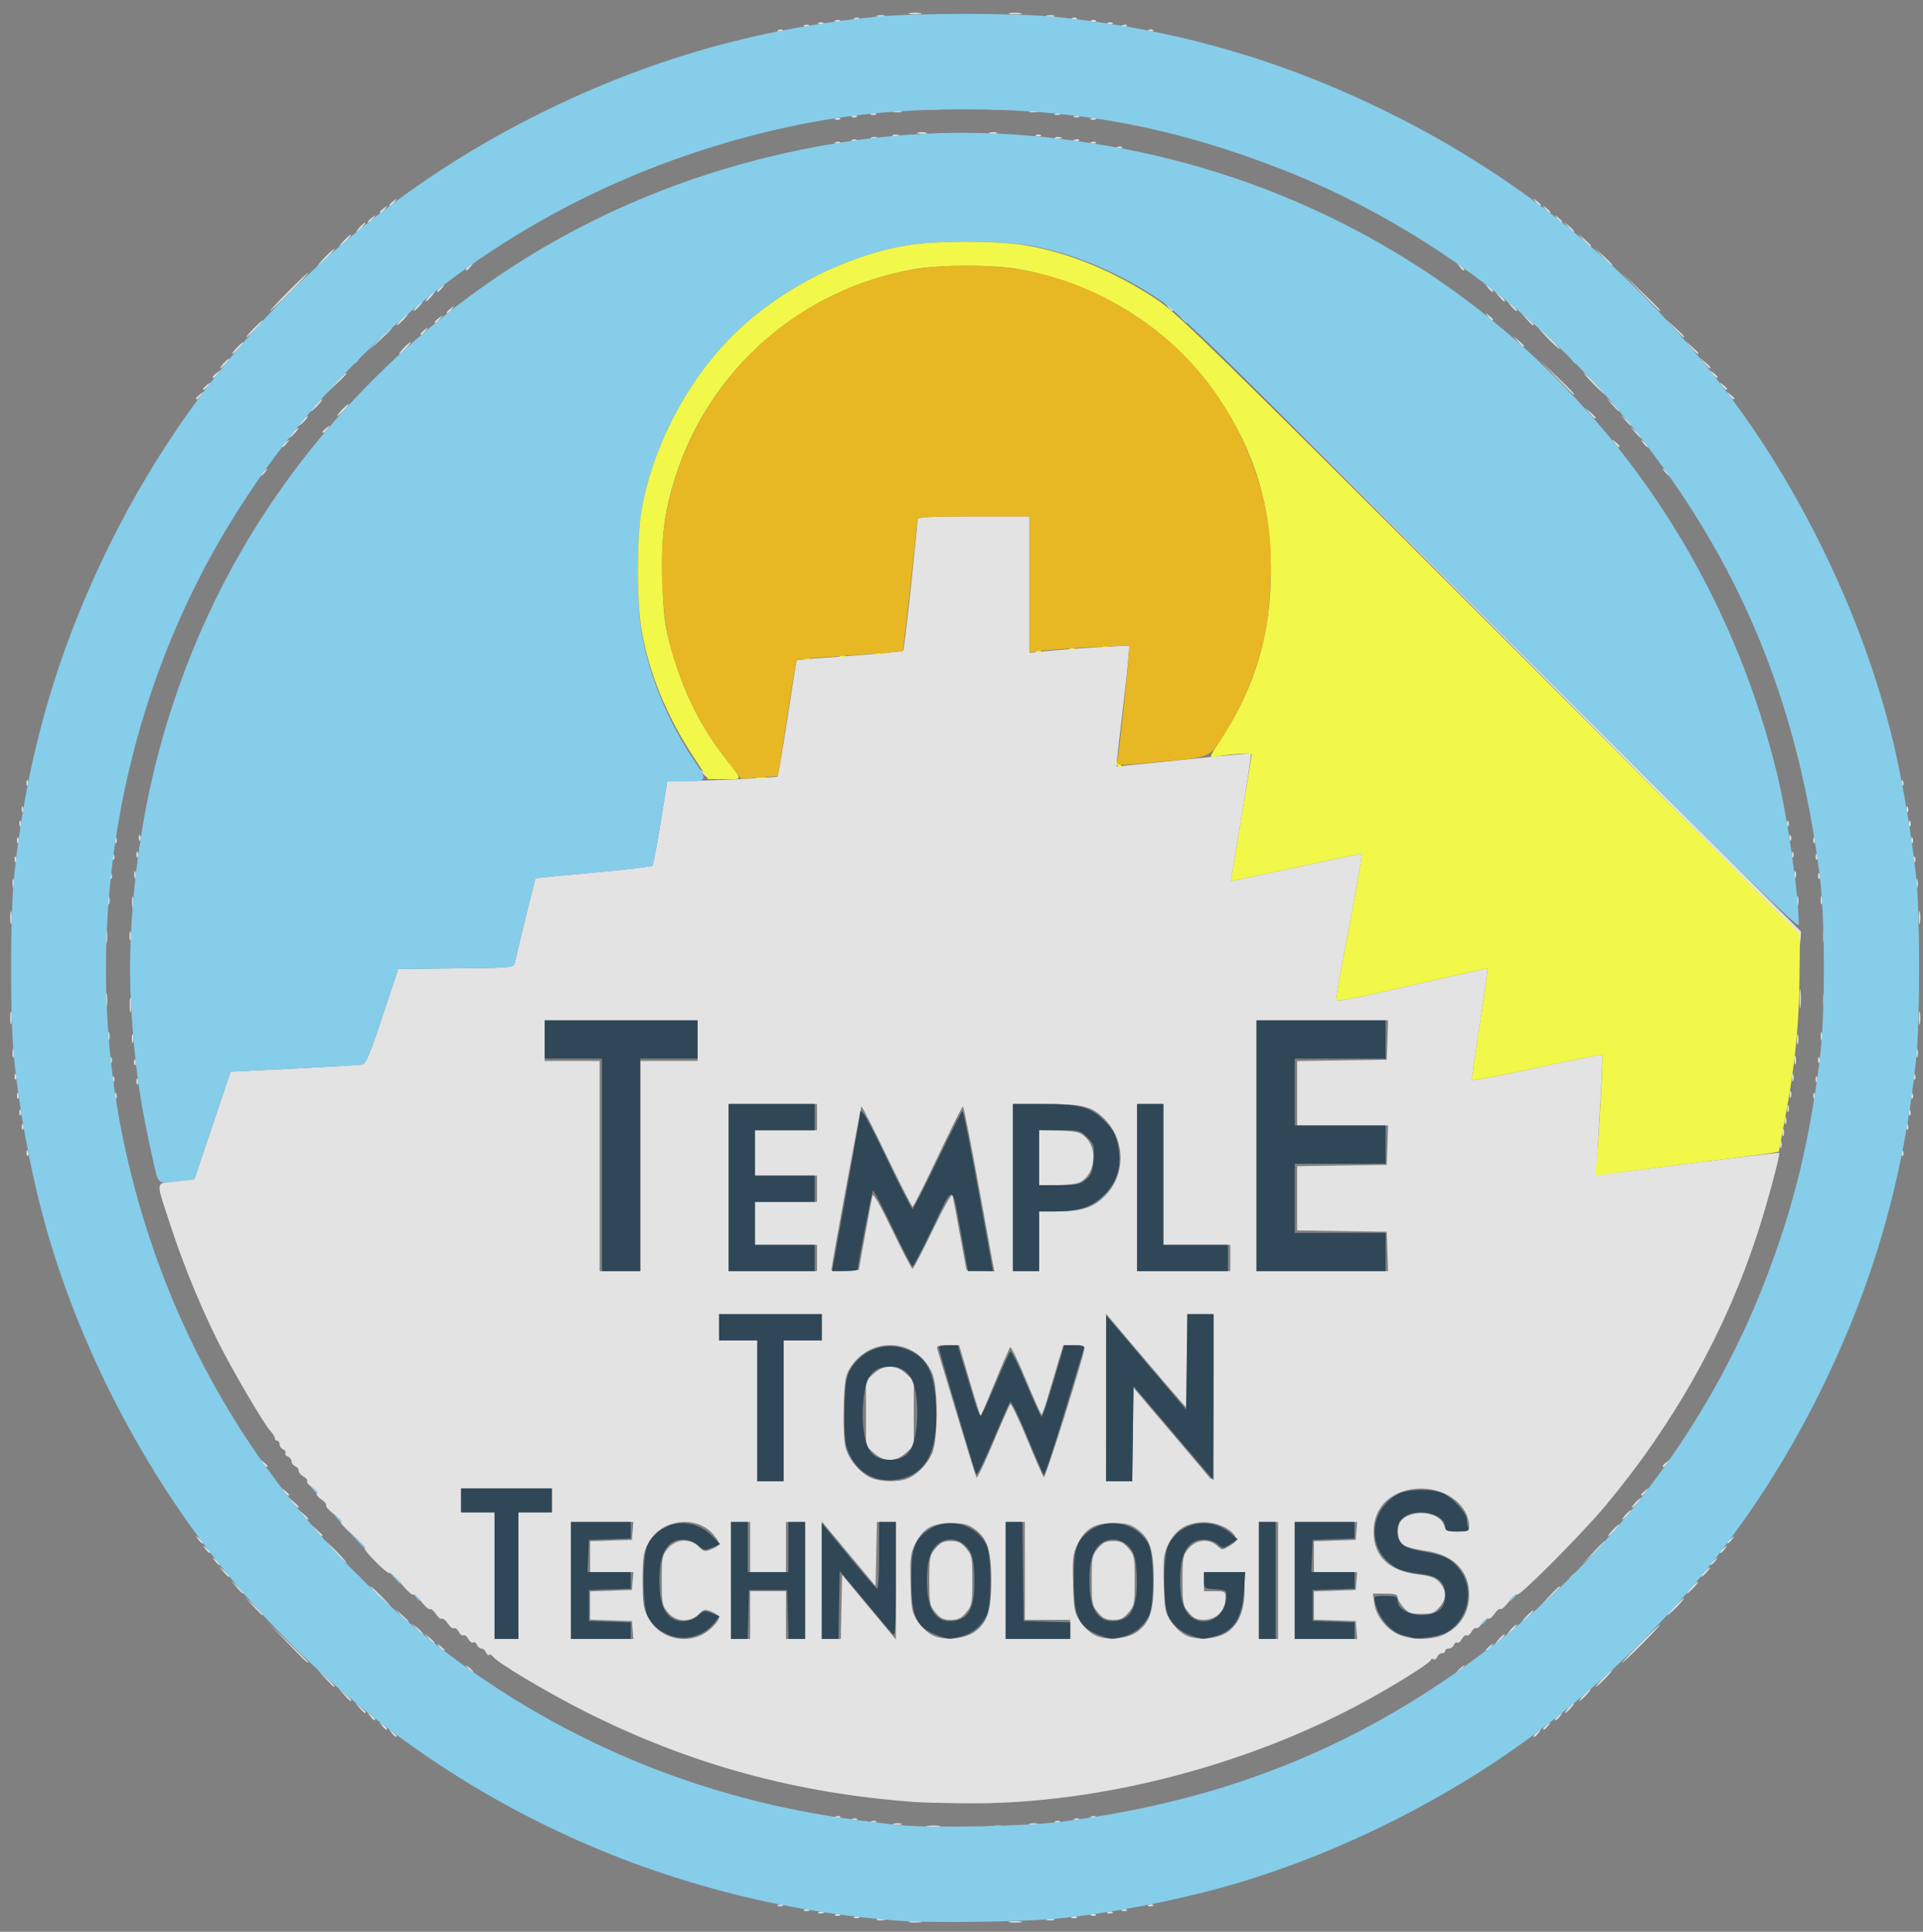
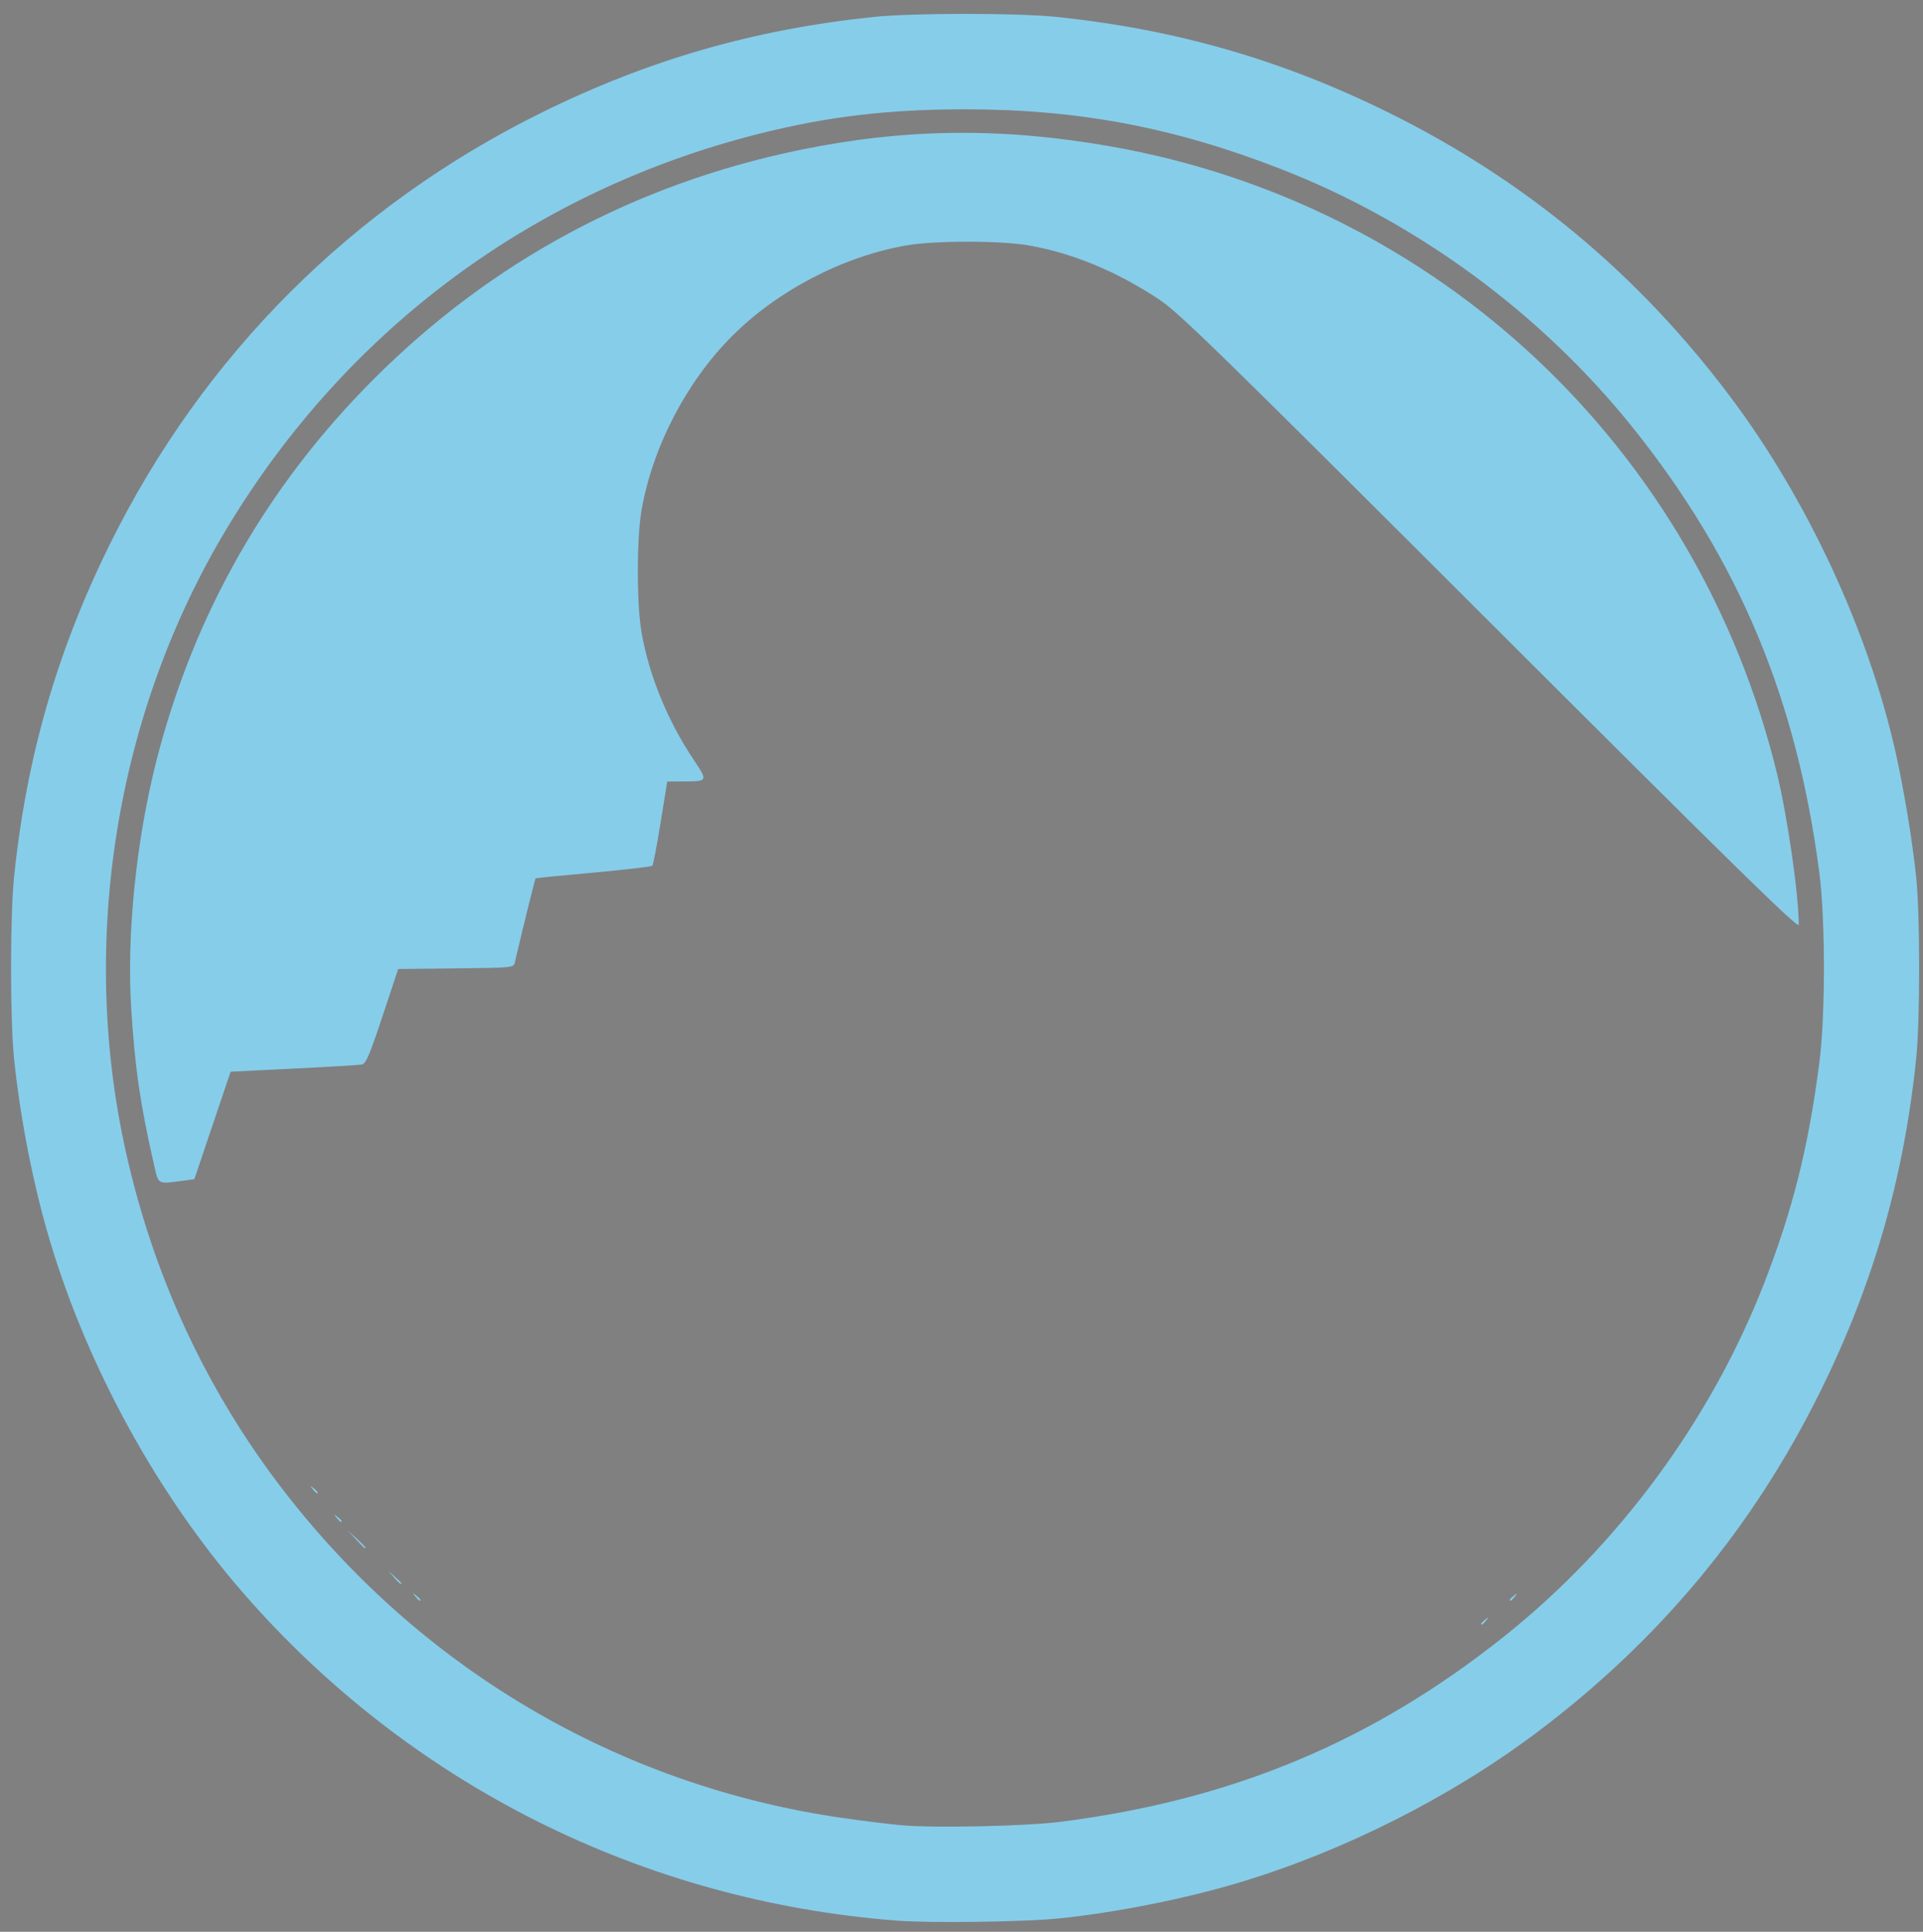
<svg xmlns="http://www.w3.org/2000/svg" width="213mm" height="214mm" viewBox="0 0 213 214" version="1.1" id="svg385">
  <rect x="0" y="0" width="213" height="214" fill="#808080" stroke="none" />
  <defs id="defs382" />
  <g id="layer1">
-     <path style="fill:#e3e3e3;stroke-width:0.265" d="m 100.749,212.859 c 0.327,-0.063 0.863,-0.063 1.191,0 0.327,0.063 0.059,0.115 -0.595,0.115 -0.655,0 -0.923,-0.052 -0.595,-0.115 z m 11.113,0 c 0.327,-0.063 0.863,-0.063 1.191,0 0.327,0.063 0.059,0.115 -0.595,0.115 -0.655,0 -0.923,-0.052 -0.595,-0.115 z m -14.679,-0.261 c 0.257,-0.067 0.615,-0.063 0.794,0.01 0.179,0.072 -0.031,0.127 -0.468,0.122 -0.437,-0.005 -0.583,-0.065 -0.326,-0.132 z m 18.785,0 c 0.257,-0.067 0.615,-0.063 0.794,0.01 0.179,0.072 -0.032,0.127 -0.468,0.122 -0.437,-0.005 -0.583,-0.065 -0.326,-0.132 z m -21.288,-0.262 c 0.191,-0.076 0.419,-0.067 0.507,0.021 0.088,0.088 -0.068,0.15 -0.347,0.139 -0.308,-0.013 -0.371,-0.075 -0.16,-0.16 z m 24.077,0 c 0.191,-0.076 0.419,-0.067 0.507,0.021 0.088,0.088 -0.068,0.15 -0.347,0.139 -0.308,-0.013 -0.371,-0.075 -0.16,-0.16 z m -26.194,-0.265 c 0.191,-0.076 0.419,-0.067 0.507,0.021 0.088,0.088 -0.068,0.15 -0.347,0.139 -0.308,-0.013 -0.371,-0.075 -0.16,-0.16 z m 28.311,0 c 0.191,-0.076 0.419,-0.067 0.507,0.021 0.088,0.088 -0.068,0.15 -0.347,0.139 -0.308,-0.013 -0.371,-0.075 -0.16,-0.16 z m -30.163,-0.265 c 0.191,-0.076 0.419,-0.067 0.507,0.021 0.088,0.088 -0.068,0.15 -0.347,0.139 -0.308,-0.013 -0.371,-0.075 -0.16,-0.16 z m 32.015,0 c 0.191,-0.076 0.419,-0.067 0.507,0.021 0.088,0.088 -0.068,0.15 -0.347,0.139 -0.308,-0.013 -0.371,-0.075 -0.16,-0.16 z m -33.602,-0.265 c 0.191,-0.076 0.419,-0.067 0.507,0.021 0.088,0.088 -0.068,0.15 -0.347,0.139 -0.308,-0.013 -0.371,-0.075 -0.16,-0.16 z m 35.19,0 c 0.191,-0.076 0.419,-0.067 0.507,0.021 0.088,0.088 -0.068,0.15 -0.347,0.139 -0.308,-0.013 -0.371,-0.075 -0.16,-0.16 z m -38.1,-0.529 c 0.191,-0.076 0.419,-0.067 0.507,0.021 0.088,0.088 -0.068,0.15 -0.347,0.139 -0.308,-0.013 -0.371,-0.075 -0.16,-0.16 z m 41.011,0 c 0.191,-0.076 0.419,-0.067 0.507,0.021 0.088,0.088 -0.068,0.15 -0.347,0.139 -0.308,-0.013 -0.371,-0.075 -0.16,-0.16 z m -24.487,-8.74 c 0.402,-0.061 0.998,-0.059 1.323,0.004 0.325,0.063 -0.004,0.113 -0.731,0.111 -0.728,-0.002 -0.994,-0.053 -0.592,-0.114 z m 7.144,0 c 0.402,-0.061 0.998,-0.059 1.323,0.004 0.325,0.063 -0.004,0.113 -0.731,0.111 -0.728,-0.002 -0.994,-0.053 -0.592,-0.114 z m -10.847,-0.258 c 0.257,-0.067 0.615,-0.063 0.794,0.01 0.179,0.072 -0.031,0.127 -0.468,0.122 -0.437,-0.005 -0.583,-0.065 -0.326,-0.132 z m 15.081,0 c 0.257,-0.067 0.615,-0.063 0.794,0.01 0.179,0.072 -0.032,0.127 -0.468,0.122 -0.437,-0.005 -0.583,-0.065 -0.326,-0.132 z m -17.583,-0.262 c 0.191,-0.076 0.419,-0.067 0.507,0.021 0.088,0.088 -0.068,0.15 -0.347,0.139 -0.308,-0.013 -0.371,-0.075 -0.16,-0.16 z m 20.373,0 c 0.191,-0.076 0.419,-0.067 0.507,0.021 0.088,0.088 -0.068,0.15 -0.347,0.139 -0.308,-0.013 -0.371,-0.075 -0.16,-0.16 z m -22.49,-0.265 c 0.191,-0.076 0.419,-0.067 0.507,0.021 0.088,0.088 -0.068,0.15 -0.347,0.139 -0.308,-0.013 -0.371,-0.075 -0.16,-0.16 z m 24.606,0 c 0.191,-0.076 0.419,-0.067 0.507,0.021 0.088,0.088 -0.068,0.15 -0.347,0.139 -0.308,-0.013 -0.371,-0.075 -0.16,-0.16 z m -26.458,-0.265 c 0.191,-0.076 0.419,-0.067 0.507,0.021 0.088,0.088 -0.068,0.15 -0.347,0.139 -0.308,-0.013 -0.371,-0.075 -0.16,-0.16 z m 28.311,0 c 0.191,-0.076 0.419,-0.067 0.507,0.021 0.088,0.088 -0.068,0.15 -0.347,0.139 -0.308,-0.013 -0.371,-0.075 -0.16,-0.16 z m -19.265,-1.582 c -13.384,-0.933 -25.327,-4.208 -37.034,-10.157 -4.182,-2.125 -9.43,-5.26 -9.956,-5.948 -0.16,-0.209 -0.365,-0.305 -0.457,-0.214 -0.091,0.091 -0.241,-0.03 -0.333,-0.269 -0.092,-0.239 -0.32,-0.435 -0.507,-0.435 -0.187,0 -0.412,-0.186 -0.499,-0.414 -0.087,-0.228 -0.273,-0.343 -0.412,-0.257 -0.139,0.086 -0.384,-0.088 -0.544,-0.388 -0.16,-0.299 -0.398,-0.478 -0.529,-0.397 -0.131,0.081 -0.369,-0.098 -0.529,-0.397 -0.16,-0.299 -0.399,-0.477 -0.531,-0.396 -0.132,0.082 -0.437,-0.152 -0.677,-0.519 -0.241,-0.367 -0.538,-0.605 -0.661,-0.529 -0.123,0.076 -0.421,-0.162 -0.661,-0.529 -0.241,-0.367 -0.536,-0.607 -0.656,-0.533 -0.12,0.074 -0.537,-0.283 -0.927,-0.793 -0.389,-0.511 -0.803,-0.87 -0.918,-0.798 -0.116,0.071 -0.709,-0.466 -1.318,-1.193 -0.609,-0.728 -1.196,-1.269 -1.303,-1.203 -0.252,0.156 -2.994,-2.614 -2.79,-2.818 0.085,-0.085 -0.503,-0.722 -1.306,-1.416 -0.803,-0.694 -1.407,-1.348 -1.341,-1.454 0.066,-0.106 -0.298,-0.512 -0.809,-0.902 -0.511,-0.389 -0.868,-0.806 -0.793,-0.927 0.074,-0.12 -0.165,-0.415 -0.533,-0.656 -0.367,-0.241 -0.6,-0.546 -0.518,-0.679 0.082,-0.133 -0.151,-0.438 -0.518,-0.679 -0.367,-0.241 -0.606,-0.538 -0.53,-0.66 0.076,-0.122 -0.104,-0.352 -0.399,-0.51 -0.295,-0.158 -0.537,-0.449 -0.537,-0.646 0,-0.198 -0.179,-0.428 -0.397,-0.512 -0.218,-0.084 -0.397,-0.322 -0.397,-0.529 0,-0.207 -0.186,-0.448 -0.414,-0.536 -0.228,-0.087 -0.347,-0.266 -0.266,-0.397 0.081,-0.131 -0.03,-0.307 -0.248,-0.39 -0.217,-0.083 -0.395,-0.334 -0.395,-0.557 0,-0.223 -0.119,-0.405 -0.265,-0.405 -0.146,0 -0.265,-0.124 -0.265,-0.276 0,-0.152 -0.22,-0.512 -0.49,-0.801 -0.724,-0.777 -4.287,-6.86 -5.816,-9.929 -1.92,-3.854 -3.805,-8.445 -5.148,-12.543 -1.802,-5.495 -1.859,-4.924 0.519,-5.194 l 2.024,-0.23 2.008,-5.953 2.008,-5.953 7.011,-0.346 c 3.856,-0.19 7.25,-0.394 7.542,-0.452 0.433,-0.086 0.851,-1.07 2.268,-5.342 l 1.738,-5.237 6.393,-0.071 c 6.37,-0.071 6.393,-0.073 6.53,-0.661 0.85,-3.648 2.237,-9.26 2.301,-9.311 0.045,-0.036 2.935,-0.322 6.421,-0.636 3.486,-0.314 6.416,-0.659 6.511,-0.767 0.095,-0.108 0.504,-2.25 0.91,-4.76 l 0.737,-4.564 1.086,-0.021 c 4.055,-0.08 11.003,-0.415 11.124,-0.536 0.081,-0.081 0.579,-2.994 1.107,-6.475 0.528,-3.481 0.99,-6.363 1.026,-6.406 0.036,-0.042 2.67,-0.258 5.853,-0.48 3.183,-0.222 5.858,-0.485 5.944,-0.585 0.133,-0.156 1.586,-13.608 1.57,-14.535 -0.004,-0.255 1.411,-0.331 6.212,-0.331 h 6.218 v 7.56 7.56 l 1.389,-0.15 c 2.852,-0.307 9.508,-0.722 9.63,-0.599 0.07,0.07 -0.227,3.086 -0.659,6.703 -0.432,3.617 -0.767,6.595 -0.744,6.619 0.022,0.024 3.362,-0.307 7.421,-0.734 4.059,-0.427 7.426,-0.731 7.483,-0.674 0.057,0.057 -0.424,3.244 -1.068,7.084 -0.644,3.84 -1.154,6.998 -1.133,7.02 0.021,0.021 3.253,-0.661 7.182,-1.516 3.929,-0.855 7.209,-1.527 7.289,-1.494 0.08,0.033 -0.542,3.632 -1.383,7.998 -0.84,4.366 -1.501,8.066 -1.468,8.223 0.037,0.177 3.2,-0.447 8.372,-1.654 4.572,-1.067 8.355,-1.896 8.408,-1.843 0.053,0.053 -0.329,2.807 -0.848,6.12 -0.519,3.313 -0.91,6.108 -0.868,6.21 0.042,0.102 3.28,-0.51 7.194,-1.362 3.915,-0.851 7.169,-1.497 7.231,-1.434 0.063,0.063 -0.067,3.068 -0.288,6.679 -0.221,3.611 -0.378,6.59 -0.348,6.619 0.03,0.03 4.577,-0.523 10.104,-1.227 5.528,-0.705 10.085,-1.247 10.129,-1.204 0.146,0.143 -1.301,5.541 -2.36,8.802 -3.552,10.935 -9.187,21.059 -16.83,30.232 -2.618,3.142 -9.548,10.115 -9.861,9.922 -0.113,-0.07 -0.524,0.291 -0.914,0.801 -0.39,0.511 -0.806,0.868 -0.927,0.793 -0.12,-0.074 -0.415,0.165 -0.656,0.533 -0.241,0.367 -0.546,0.601 -0.679,0.518 -0.133,-0.082 -0.438,0.151 -0.679,0.518 -0.241,0.367 -0.537,0.606 -0.66,0.53 -0.122,-0.076 -0.353,0.107 -0.513,0.407 -0.16,0.299 -0.398,0.478 -0.529,0.397 -0.131,-0.081 -0.369,0.098 -0.529,0.397 -0.16,0.299 -0.392,0.482 -0.515,0.406 -0.123,-0.076 -0.292,0.04 -0.375,0.257 -0.083,0.217 -0.334,0.395 -0.557,0.395 -0.223,0 -0.405,0.119 -0.405,0.265 0,0.146 -0.166,0.265 -0.369,0.265 -0.203,0 -0.44,0.186 -0.527,0.414 -0.087,0.228 -0.279,0.34 -0.425,0.249 -0.147,-0.091 -0.266,-0.059 -0.266,0.069 0,0.243 -2.492,1.863 -5.689,3.698 -13.53,7.767 -30.829,12.361 -45.905,12.192 -2.256,-0.025 -4.637,-0.083 -5.292,-0.129 z m -44.185,-25.092 v -7.011 h 1.852 1.852 v -1.323 -1.323 h -5.027 -5.027 v 1.323 1.323 h 1.852 1.852 v 7.011 7.011 h 1.323 1.323 z m 12.65,6.019 -0.082,-0.992 -2.315,-0.076 -2.315,-0.076 v -1.567 -1.567 l 2.315,-0.076 2.315,-0.076 0.082,-0.992 0.082,-0.992 h -2.397 -2.397 v -1.709 -1.709 l 2.315,-0.076 2.315,-0.076 0.082,-0.992 0.082,-0.992 H 66.7 63.244 v 6.482 6.482 h 3.456 3.456 z m 7.624,0.562 c 0.883,-0.419 1.951,-1.513 1.951,-1.999 0,-0.133 -0.369,-0.397 -0.821,-0.587 -0.751,-0.316 -0.874,-0.292 -1.443,0.277 -0.953,0.953 -2.512,0.866 -3.401,-0.192 -0.64,-0.761 -0.685,-0.993 -0.685,-3.552 0,-2.559 0.045,-2.791 0.685,-3.552 0.89,-1.057 2.448,-1.145 3.401,-0.192 0.57,0.57 0.692,0.593 1.443,0.277 0.961,-0.404 1.001,-0.6 0.299,-1.492 -1.849,-2.351 -5.893,-1.892 -7.33,0.832 -0.538,1.019 -0.615,1.539 -0.615,4.126 0,2.587 0.077,3.106 0.615,4.126 1.105,2.095 3.736,2.953 5.9,1.926 z m 5.391,-2.215 v -2.646 h 1.984 1.984 v 2.646 2.646 h 1.058 1.058 v -6.482 -6.482 h -1.058 -1.058 v 2.778 2.778 h -1.984 -1.984 v -2.778 -2.778 h -1.058 -1.058 v 6.482 6.482 h 1.058 1.058 z m 10.113,-0.907 0.074,-3.553 2.977,3.581 2.977,3.581 v -6.511 -6.511 h -1.051 -1.051 l -0.074,3.553 -0.074,3.553 -2.977,-3.581 -2.977,-3.581 v 6.511 6.511 h 1.051 1.051 z m 14.74,2.772 c 1.428,-1.017 1.858,-2.336 1.858,-5.701 0,-3.375 -0.43,-4.683 -1.876,-5.715 -0.721,-0.514 -1.219,-0.635 -2.611,-0.635 -2.094,0 -3.111,0.61 -3.968,2.38 -0.51,1.053 -0.564,1.537 -0.486,4.318 0.081,2.868 0.148,3.222 0.789,4.19 0.386,0.582 1.1,1.261 1.588,1.51 1.257,0.641 3.556,0.471 4.705,-0.347 z m -4.324,-2.15 c -0.64,-0.761 -0.685,-0.993 -0.685,-3.552 0,-2.559 0.045,-2.791 0.685,-3.552 0.545,-0.648 0.892,-0.814 1.696,-0.814 0.804,0 1.151,0.167 1.696,0.814 0.64,0.761 0.685,0.993 0.685,3.552 0,2.559 -0.045,2.791 -0.685,3.552 -0.545,0.648 -0.892,0.814 -1.696,0.814 -0.804,0 -1.151,-0.167 -1.696,-0.814 z m 14.926,1.872 v -1.058 h -2.514 -2.514 v -5.424 -5.424 h -1.058 -1.058 v 6.482 6.482 h 3.572 3.572 z m 7.39,0.277 c 1.428,-1.017 1.859,-2.336 1.859,-5.701 0,-3.375 -0.429,-4.683 -1.876,-5.715 -0.721,-0.514 -1.219,-0.635 -2.611,-0.635 -2.094,0 -3.111,0.61 -3.968,2.38 -0.51,1.053 -0.564,1.537 -0.486,4.318 0.081,2.868 0.148,3.222 0.789,4.19 0.386,0.582 1.1,1.261 1.588,1.51 1.257,0.641 3.556,0.471 4.705,-0.347 z m -4.324,-2.15 c -0.64,-0.761 -0.685,-0.993 -0.685,-3.552 0,-2.559 0.045,-2.791 0.685,-3.552 0.545,-0.648 0.892,-0.814 1.696,-0.814 0.804,0 1.151,0.167 1.696,0.814 0.64,0.761 0.685,0.993 0.685,3.552 0,2.559 -0.045,2.791 -0.685,3.552 -0.545,0.648 -0.892,0.814 -1.696,0.814 -0.804,0 -1.151,-0.167 -1.696,-0.814 z m 14.378,2.15 c 1.261,-0.898 1.857,-2.403 1.864,-4.709 l 0.006,-1.918 h -2.249 -2.249 v 1.058 1.058 h 1.191 c 1.102,0 1.191,0.051 1.191,0.679 0,1.483 -0.966,2.475 -2.424,2.488 -0.763,0.007 -1.114,-0.165 -1.654,-0.806 -0.64,-0.761 -0.685,-0.993 -0.685,-3.552 0,-2.559 0.045,-2.791 0.685,-3.552 0.832,-0.989 2.26,-1.122 3.143,-0.293 0.552,0.519 0.559,0.519 1.415,-10e-4 0.735,-0.447 0.819,-0.599 0.578,-1.05 -0.503,-0.939 -2.307,-1.659 -3.841,-1.532 -1.716,0.142 -2.812,0.897 -3.567,2.457 -0.51,1.053 -0.564,1.537 -0.486,4.318 0.081,2.868 0.148,3.222 0.789,4.19 0.386,0.582 1.1,1.261 1.588,1.51 1.257,0.641 3.556,0.471 4.705,-0.347 z m 5.574,-5.701 v -6.482 h -1.058 -1.058 v 6.482 6.482 h 1.058 1.058 z m 8.681,5.49 -0.082,-0.992 -2.315,-0.076 -2.315,-0.076 v -1.567 -1.567 l 2.315,-0.076 2.315,-0.076 0.082,-0.992 0.082,-0.992 h -2.397 -2.397 v -1.709 -1.709 l 2.315,-0.076 2.315,-0.076 0.082,-0.992 0.082,-0.992 h -3.456 -3.456 v 6.482 6.482 h 3.456 3.456 z m 9.508,0.585 c 1.882,-0.786 2.978,-2.437 2.978,-4.488 0,-2.659 -1.75,-4.43 -4.802,-4.863 -0.967,-0.137 -2.007,-0.382 -2.311,-0.545 -0.68,-0.364 -0.981,-1.446 -0.658,-2.368 0.594,-1.695 4.311,-1.702 4.95,-0.009 0.267,0.707 0.402,0.774 1.557,0.774 1.074,0 1.265,-0.077 1.265,-0.512 0,-2.309 -2.41,-4.239 -5.292,-4.239 -3.156,0 -5.292,1.917 -5.292,4.751 0,2.768 1.672,4.363 5.007,4.776 1.393,0.173 1.855,0.353 2.333,0.909 0.77,0.895 0.757,1.772 -0.042,2.7 -0.547,0.635 -0.836,0.742 -2.007,0.742 -1.172,0 -1.461,-0.107 -2.007,-0.742 -0.351,-0.408 -0.639,-0.914 -0.639,-1.124 0,-0.283 -0.351,-0.382 -1.358,-0.382 h -1.358 l 0.143,1.068 c 0.186,1.387 1.304,2.831 2.674,3.453 1.332,0.605 3.54,0.65 4.858,0.099 z M 86.792,156.292 v -7.805 h 2.117 2.117 v -1.455 -1.455 h -5.689 -5.689 v 1.455 1.455 h 2.117 2.117 v 7.805 7.805 h 1.455 1.455 z m 13.675,7.524 c 1.059,-0.4 2.186,-1.529 2.757,-2.761 0.706,-1.524 0.711,-7.451 0.008,-8.998 -1.767,-3.891 -6.965,-4.098 -9.164,-0.367 -0.436,0.74 -0.545,1.483 -0.62,4.216 -0.054,1.953 0.032,3.778 0.21,4.435 0.353,1.312 1.509,2.72 2.723,3.319 0.993,0.489 3.001,0.566 4.087,0.156 z m -3.683,-2.872 -0.864,-0.772 v -3.615 -3.615 l 0.864,-0.772 c 0.603,-0.539 1.142,-0.772 1.782,-0.772 0.64,0 1.179,0.234 1.782,0.772 l 0.864,0.772 v 3.615 3.615 l -0.864,0.772 c -0.603,0.539 -1.142,0.772 -1.782,0.772 -0.64,0 -1.179,-0.234 -1.782,-0.772 z m 28.698,-2.029 0.072,-5.182 4.101,4.829 c 2.256,2.656 4.246,5.018 4.423,5.248 0.255,0.332 0.324,-1.522 0.331,-8.908 l 0.008,-9.327 h -1.455 -1.455 l -0.008,5.226 -0.008,5.226 -0.72,-0.803 c -0.396,-0.441 -2.417,-2.803 -4.49,-5.248 l -3.77,-4.445 v 9.282 9.282 h 1.45 1.45 l 0.072,-5.182 z m -13.579,-3.353 c 0.104,-0.111 0.937,1.616 1.852,3.836 0.915,2.221 1.751,4.131 1.858,4.244 0.172,0.183 4.516,-13.607 4.516,-14.337 0,-0.167 -0.499,-0.29 -1.175,-0.29 h -1.175 l -0.66,2.183 c -0.363,1.201 -0.876,2.927 -1.141,3.836 -0.264,0.909 -0.54,1.653 -0.613,1.652 -0.073,-5.3e-4 -0.847,-1.72 -1.72,-3.821 -0.873,-2.101 -1.66,-3.738 -1.749,-3.637 -0.089,0.101 -0.847,1.85 -1.685,3.888 -0.838,2.037 -1.55,3.734 -1.581,3.771 -0.032,0.037 -0.583,-1.719 -1.225,-3.902 l -1.168,-3.969 -1.275,-8e-4 c -1.091,-7.9e-4 -1.254,0.066 -1.134,0.462 0.077,0.255 1.052,3.499 2.166,7.21 1.114,3.711 2.089,6.853 2.165,6.983 0.076,0.13 0.907,-1.597 1.846,-3.836 0.939,-2.24 1.792,-4.163 1.895,-4.273 z M 70.917,129.173 V 117.531 h 3.175 3.175 v -2.249 -2.249 h -8.467 -8.467 v 2.249 2.249 h 3.043 3.043 v 11.642 11.642 h 2.249 2.249 z M 90.496,139.359 v -1.455 h -3.44 -3.44 v -2.381 -2.381 h 3.44 3.44 v -1.455 -1.455 h -3.44 -3.44 v -2.514 -2.514 h 3.44 3.44 v -1.455 -1.455 h -4.895 -4.895 v 9.26 9.26 h 4.895 4.895 z m 5.318,-2.514 c 0.379,-2.11 0.744,-4.075 0.812,-4.366 0.085,-0.363 0.773,0.818 2.196,3.77 1.14,2.365 2.154,4.299 2.254,4.299 0.099,0 1.112,-1.935 2.251,-4.299 1.311,-2.724 2.112,-4.12 2.185,-3.808 0.063,0.27 0.434,2.235 0.823,4.366 l 0.708,3.875 1.552,0.08 1.552,0.08 -0.147,-0.742 c -0.081,-0.408 -0.832,-4.522 -1.67,-9.142 -0.838,-4.62 -1.592,-8.396 -1.675,-8.39 -0.083,0.006 -1.334,2.506 -2.779,5.556 -1.445,3.05 -2.702,5.546 -2.795,5.546 -0.092,0 -1.382,-2.519 -2.865,-5.599 -1.483,-3.079 -2.745,-5.55 -2.803,-5.49 -0.09,0.092 -3.33,17.726 -3.33,18.122 0,0.075 0.685,0.101 1.521,0.057 l 1.521,-0.079 z m 19.288,0.661 v -3.307 h 2.02 c 2.674,0 3.969,-0.422 5.262,-1.714 2.321,-2.321 2.304,-6.172 -0.039,-8.518 -1.429,-1.431 -2.378,-1.67 -6.647,-1.672 l -3.506,-0.001 v 9.26 9.26 h 1.455 1.455 z m 0,-9.288 v -3.07 l 2.243,0.093 c 2.005,0.083 2.317,0.167 2.939,0.79 1.417,1.417 0.931,4.327 -0.834,4.999 -0.373,0.142 -1.504,0.258 -2.513,0.258 h -1.835 z M 136.269,139.359 v -1.455 h -3.704 -3.704 v -7.805 -7.805 h -1.455 -1.455 v 9.26 9.26 h 5.159 5.159 z m 17.407,-0.728 -0.077,-2.183 -4.961,-0.072 -4.961,-0.072 v -3.56 -3.56 l 4.961,-0.072 4.961,-0.072 0.077,-2.183 0.077,-2.183 h -5.038 -5.038 v -3.566 -3.566 l 4.961,-0.072 4.961,-0.072 0.077,-2.183 0.077,-2.183 h -7.287 -7.287 v 13.891 13.891 h 7.287 7.287 z M 43.367,191.945 c -0.329,-0.42 -0.32,-0.429 0.1,-0.1 0.255,0.2 0.463,0.408 0.463,0.463 0,0.218 -0.217,0.078 -0.563,-0.363 z m 126.505,0.363 c 0,-0.055 0.208,-0.263 0.463,-0.463 0.42,-0.329 0.429,-0.32 0.1,0.1 -0.346,0.441 -0.563,0.581 -0.563,0.363 z M 42.308,191.151 c -0.329,-0.42 -0.32,-0.429 0.1,-0.1 0.255,0.2 0.463,0.408 0.463,0.463 0,0.218 -0.217,0.078 -0.563,-0.363 z m 128.622,0.363 c 0,-0.055 0.208,-0.263 0.463,-0.463 0.42,-0.329 0.429,-0.32 0.1,0.1 -0.346,0.441 -0.563,0.581 -0.563,0.363 z M 40.985,190.093 c -0.329,-0.42 -0.32,-0.429 0.1,-0.1 0.255,0.2 0.463,0.408 0.463,0.463 0,0.218 -0.217,0.078 -0.563,-0.363 z m 131.267,0.363 c 0,-0.055 0.208,-0.263 0.463,-0.463 0.42,-0.329 0.429,-0.32 0.1,0.1 -0.346,0.441 -0.563,0.581 -0.563,0.363 z m -132.449,-1.289 -0.504,-0.595 0.595,0.504 c 0.327,0.277 0.595,0.545 0.595,0.595 0,0.212 -0.213,0.055 -0.687,-0.504 z m 133.905,0.066 c 0.263,-0.291 0.538,-0.529 0.611,-0.529 0.073,0 -0.083,0.238 -0.347,0.529 -0.263,0.291 -0.538,0.529 -0.611,0.529 -0.073,0 0.083,-0.238 0.347,-0.529 z m -135.619,-1.521 -0.641,-0.728 0.728,0.641 c 0.4,0.353 0.728,0.68 0.728,0.728 0,0.208 -0.214,0.039 -0.814,-0.641 z m 137.339,0.066 c 0.342,-0.364 0.681,-0.661 0.754,-0.661 0.073,0 -0.147,0.298 -0.489,0.661 -0.342,0.364 -0.681,0.661 -0.754,0.661 -0.073,0 0.147,-0.298 0.489,-0.661 z m -139.45,-1.918 -0.912,-0.992 0.992,0.912 c 0.924,0.849 1.114,1.073 0.912,1.073 -0.044,0 -0.491,-0.446 -0.992,-0.992 z m 141.567,0.066 c 0.494,-0.509 0.957,-0.926 1.03,-0.926 0.073,0 -0.272,0.417 -0.765,0.926 -0.494,0.509 -0.957,0.926 -1.03,0.926 -0.073,0 0.272,-0.417 0.765,-0.926 z M 51.833,184.801 c -0.329,-0.42 -0.32,-0.429 0.1,-0.1 0.255,0.2 0.463,0.408 0.463,0.463 0,0.218 -0.217,0.078 -0.563,-0.363 z m 109.572,0.363 c 0,-0.055 0.208,-0.263 0.463,-0.463 0.42,-0.329 0.429,-0.32 0.1,0.1 -0.346,0.441 -0.563,0.581 -0.563,0.363 z m -129.52,-3.141 -2.11,-2.183 2.183,2.11 c 1.201,1.161 2.183,2.143 2.183,2.183 0,0.193 -0.295,-0.083 -2.255,-2.11 z m 149.761,0.066 c 1.157,-1.164 2.164,-2.117 2.237,-2.117 0.073,0 -0.815,0.953 -1.972,2.117 -1.157,1.164 -2.164,2.117 -2.237,2.117 -0.073,0 0.815,-0.953 1.972,-2.117 z M 48.658,182.42 c -0.329,-0.42 -0.32,-0.429 0.1,-0.1 0.255,0.2 0.463,0.408 0.463,0.463 0,0.218 -0.217,0.078 -0.563,-0.363 z m 115.922,0.363 c 0,-0.055 0.208,-0.263 0.463,-0.463 0.42,-0.329 0.429,-0.32 0.1,0.1 -0.346,0.441 -0.563,0.581 -0.563,0.363 z m -117.104,-1.289 -0.504,-0.595 0.595,0.504 c 0.559,0.474 0.716,0.687 0.504,0.687 -0.05,0 -0.318,-0.268 -0.595,-0.595 z m 118.559,0.066 c 0.263,-0.291 0.538,-0.529 0.611,-0.529 0.073,0 -0.083,0.238 -0.347,0.529 -0.263,0.291 -0.538,0.529 -0.611,0.529 -0.073,0 0.083,-0.238 0.347,-0.529 z m -119.882,-1.124 -0.504,-0.595 0.595,0.504 c 0.559,0.474 0.716,0.687 0.504,0.687 -0.05,0 -0.318,-0.268 -0.595,-0.595 z m 121.205,0.066 c 0.263,-0.291 0.538,-0.529 0.611,-0.529 0.073,0 -0.083,0.238 -0.347,0.529 -0.263,0.291 -0.538,0.529 -0.611,0.529 -0.073,0 0.083,-0.238 0.347,-0.529 z m -122.919,-1.521 -0.641,-0.728 0.728,0.641 c 0.4,0.353 0.728,0.68 0.728,0.728 0,0.208 -0.214,0.039 -0.814,-0.641 z m 124.639,0.066 c 0.342,-0.364 0.681,-0.661 0.754,-0.661 0.073,0 -0.147,0.298 -0.489,0.661 -0.342,0.364 -0.681,0.661 -0.754,0.661 -0.073,0 0.147,-0.298 0.489,-0.661 z m -141.037,-1.124 -0.912,-0.992 0.992,0.912 c 0.924,0.849 1.114,1.073 0.912,1.073 -0.044,0 -0.491,-0.446 -0.992,-0.992 z m 157.442,0.066 c 0.494,-0.509 0.957,-0.926 1.03,-0.926 0.073,0 -0.272,0.417 -0.765,0.926 -0.494,0.509 -0.957,0.926 -1.03,0.926 -0.073,0 0.272,-0.417 0.765,-0.926 z M 42.077,176.93 c -0.643,-0.655 -1.109,-1.191 -1.036,-1.191 0.073,0 0.658,0.536 1.301,1.191 0.643,0.655 1.109,1.191 1.036,1.191 -0.073,0 -0.658,-0.536 -1.301,-1.191 z m 129.37,0.066 c 1.096,-1.168 1.334,-1.378 1.334,-1.18 0,0.043 -0.566,0.608 -1.257,1.257 l -1.257,1.18 z m -145.265,-1.191 -0.641,-0.728 0.728,0.641 c 0.4,0.353 0.728,0.68 0.728,0.728 0,0.208 -0.214,0.039 -0.814,-0.641 z m 161.152,0.066 c 0.342,-0.364 0.681,-0.661 0.754,-0.661 0.073,0 -0.147,0.298 -0.489,0.661 -0.342,0.364 -0.681,0.661 -0.754,0.661 -0.073,0 0.147,-0.298 0.489,-0.661 z M 39.398,174.482 c -0.329,-0.42 -0.32,-0.429 0.1,-0.1 0.255,0.2 0.463,0.408 0.463,0.463 0,0.218 -0.217,0.078 -0.563,-0.363 z m 134.442,0.363 c 0,-0.055 0.208,-0.263 0.463,-0.463 0.42,-0.329 0.429,-0.32 0.1,0.1 -0.346,0.441 -0.563,0.581 -0.563,0.363 z m -149.118,-0.76 -0.504,-0.595 0.595,0.504 c 0.559,0.474 0.716,0.687 0.504,0.687 -0.05,0 -0.318,-0.268 -0.595,-0.595 z m 164.067,0.066 c 0.263,-0.291 0.538,-0.529 0.611,-0.529 0.073,0 -0.083,0.238 -0.347,0.529 -0.263,0.291 -0.538,0.529 -0.611,0.529 -0.073,0 0.083,-0.238 0.347,-0.529 z M 23.787,172.895 c -0.329,-0.42 -0.32,-0.429 0.1,-0.1 0.255,0.2 0.463,0.408 0.463,0.463 0,0.218 -0.217,0.078 -0.563,-0.363 z m 165.663,0.363 c 0,-0.055 0.208,-0.263 0.463,-0.463 0.42,-0.329 0.429,-0.32 0.1,0.1 -0.346,0.441 -0.563,0.581 -0.563,0.363 z M 37.05,171.903 c -0.643,-0.655 -1.109,-1.191 -1.036,-1.191 0.073,0 0.658,0.536 1.301,1.191 0.643,0.655 1.109,1.191 1.036,1.191 -0.073,0 -0.658,-0.536 -1.301,-1.191 z m 139.425,0.066 c 1.096,-1.168 1.334,-1.378 1.334,-1.18 0,0.043 -0.566,0.608 -1.257,1.257 l -1.257,1.18 z M 22.729,171.572 c -0.329,-0.42 -0.32,-0.429 0.1,-0.1 0.255,0.2 0.463,0.408 0.463,0.463 0,0.218 -0.217,0.078 -0.563,-0.363 z m 167.78,0.363 c 0,-0.055 0.208,-0.263 0.463,-0.463 0.42,-0.329 0.429,-0.32 0.1,0.1 -0.346,0.441 -0.563,0.581 -0.563,0.363 z M 21.935,170.514 c -0.329,-0.42 -0.32,-0.429 0.1,-0.1 0.255,0.2 0.463,0.408 0.463,0.463 0,0.218 -0.217,0.078 -0.563,-0.363 z m 169.367,0.363 c 0,-0.055 0.208,-0.263 0.463,-0.463 0.42,-0.329 0.429,-0.32 0.1,0.1 -0.346,0.441 -0.563,0.581 -0.563,0.363 z m -156.389,-1.421 -0.641,-0.728 0.728,0.641 c 0.4,0.353 0.728,0.68 0.728,0.728 0,0.208 -0.214,0.039 -0.814,-0.641 z m 143.689,0.066 c 0.342,-0.364 0.681,-0.661 0.754,-0.661 0.073,0 -0.147,0.298 -0.489,0.661 -0.342,0.364 -0.681,0.661 -0.754,0.661 -0.073,0 0.147,-0.298 0.489,-0.661 z m -145.149,-1.786 -0.504,-0.595 0.595,0.504 c 0.559,0.474 0.716,0.687 0.504,0.687 -0.05,0 -0.318,-0.268 -0.595,-0.595 z m 146.605,0.066 c 0.263,-0.291 0.538,-0.529 0.611,-0.529 0.073,0 -0.083,0.238 -0.347,0.529 -0.263,0.291 -0.538,0.529 -0.611,0.529 -0.073,0 0.083,-0.238 0.347,-0.529 z m -147.663,-1.389 -0.504,-0.595 0.595,0.504 c 0.559,0.474 0.716,0.687 0.504,0.687 -0.05,0 -0.318,-0.268 -0.595,-0.595 z m 148.721,0.066 c 0.263,-0.291 0.538,-0.529 0.611,-0.529 0.073,0 -0.083,0.238 -0.347,0.529 -0.263,0.291 -0.538,0.529 -0.611,0.529 -0.073,0 0.083,-0.238 0.347,-0.529 z M 31.46,165.222 c -0.329,-0.42 -0.32,-0.429 0.1,-0.1 0.255,0.2 0.463,0.408 0.463,0.463 0,0.218 -0.217,0.078 -0.563,-0.363 z m 150.317,0.363 c 0,-0.055 0.208,-0.263 0.463,-0.463 0.42,-0.329 0.429,-0.32 0.1,0.1 -0.346,0.441 -0.563,0.581 -0.563,0.363 z M 29.079,162.047 c -0.329,-0.42 -0.32,-0.429 0.1,-0.1 0.255,0.2 0.463,0.408 0.463,0.463 0,0.218 -0.217,0.078 -0.563,-0.363 z m 155.08,0.363 c 0,-0.055 0.208,-0.263 0.463,-0.463 0.42,-0.329 0.429,-0.32 0.1,0.1 -0.346,0.441 -0.563,0.581 -0.563,0.363 z M 2.94,127.695 c 0.013,-0.308 0.075,-0.371 0.16,-0.16 0.076,0.191 0.067,0.419 -0.021,0.507 -0.088,0.088 -0.15,-0.068 -0.139,-0.347 z m 207.698,0 c 0.013,-0.308 0.075,-0.371 0.16,-0.16 0.076,0.191 0.067,0.419 -0.021,0.507 -0.088,0.088 -0.15,-0.068 -0.139,-0.347 z m -13.473,-0.904 c 0,-0.364 0.06,-0.513 0.133,-0.331 0.073,0.182 0.073,0.48 0,0.661 -0.073,0.182 -0.133,0.033 -0.133,-0.331 z m 0.265,-1.323 c 0,-0.364 0.06,-0.513 0.133,-0.331 0.073,0.182 0.073,0.48 0,0.661 -0.073,0.182 -0.133,0.033 -0.133,-0.331 z M 2.411,124.785 c 0.013,-0.308 0.075,-0.371 0.16,-0.16 0.076,0.191 0.067,0.419 -0.021,0.507 -0.088,0.088 -0.15,-0.068 -0.139,-0.347 z m 208.756,0 c 0.013,-0.308 0.075,-0.371 0.16,-0.16 0.076,0.191 0.067,0.419 -0.021,0.507 -0.088,0.088 -0.15,-0.068 -0.139,-0.347 z m -13.473,-0.639 c 0,-0.364 0.06,-0.513 0.133,-0.331 0.073,0.182 0.073,0.48 0,0.661 -0.073,0.182 -0.133,0.033 -0.133,-0.331 z M 2.146,123.197 c 0.013,-0.308 0.075,-0.371 0.16,-0.16 0.076,0.191 0.067,0.419 -0.021,0.507 -0.088,0.088 -0.15,-0.068 -0.139,-0.347 z m 209.286,0 c 0.013,-0.308 0.075,-0.371 0.16,-0.16 0.076,0.191 0.067,0.419 -0.021,0.507 -0.088,0.088 -0.15,-0.068 -0.139,-0.347 z m -13.473,-0.375 c 0,-0.364 0.06,-0.513 0.133,-0.331 0.073,0.182 0.073,0.48 0,0.661 -0.073,0.182 -0.133,0.033 -0.133,-0.331 z M 1.882,121.345 c 0.013,-0.308 0.075,-0.371 0.16,-0.16 0.076,0.191 0.067,0.419 -0.021,0.507 -0.088,0.088 -0.15,-0.068 -0.139,-0.347 z m 10.848,0 c 0.013,-0.308 0.075,-0.371 0.16,-0.16 0.076,0.191 0.067,0.419 -0.021,0.507 -0.088,0.088 -0.15,-0.068 -0.139,-0.347 z m 185.494,-0.11 c 0,-0.364 0.06,-0.513 0.133,-0.331 0.073,0.182 0.073,0.48 0,0.661 -0.073,0.182 -0.133,0.033 -0.133,-0.331 z m 2.625,0.11 c 0.013,-0.308 0.075,-0.371 0.16,-0.16 0.076,0.191 0.067,0.419 -0.021,0.507 -0.088,0.088 -0.15,-0.068 -0.139,-0.347 z m 10.848,0 c 0.013,-0.308 0.075,-0.371 0.16,-0.16 0.076,0.191 0.067,0.419 -0.021,0.507 -0.088,0.088 -0.15,-0.068 -0.139,-0.347 z M 15.111,119.758 c 0.013,-0.308 0.075,-0.371 0.16,-0.16 0.076,0.191 0.067,0.419 -0.021,0.507 -0.088,0.088 -0.15,-0.068 -0.139,-0.347 z m -2.646,-0.265 c 0.013,-0.308 0.075,-0.371 0.16,-0.16 0.076,0.191 0.067,0.419 -0.021,0.507 -0.088,0.088 -0.15,-0.068 -0.139,-0.347 z M 198.488,119.383 c 0,-0.364 0.06,-0.513 0.133,-0.331 0.073,0.182 0.073,0.48 0,0.661 -0.073,0.182 -0.133,0.033 -0.133,-0.331 z m 2.625,0.11 c 0.013,-0.308 0.075,-0.371 0.16,-0.16 0.076,0.191 0.067,0.419 -0.021,0.507 -0.088,0.088 -0.15,-0.068 -0.139,-0.347 z M 1.617,119.229 c 0.013,-0.308 0.075,-0.371 0.16,-0.16 0.076,0.191 0.067,0.419 -0.021,0.507 -0.088,0.088 -0.15,-0.068 -0.139,-0.347 z m 210.344,0 c 0.013,-0.308 0.075,-0.371 0.16,-0.16 0.076,0.191 0.067,0.419 -0.021,0.507 -0.088,0.088 -0.15,-0.068 -0.139,-0.347 z M 14.846,117.641 c 0.013,-0.308 0.075,-0.371 0.16,-0.16 0.076,0.191 0.067,0.419 -0.021,0.507 -0.088,0.088 -0.15,-0.068 -0.139,-0.347 z m 183.916,-0.243 c 0.005,-0.437 0.065,-0.583 0.132,-0.326 0.067,0.257 0.063,0.615 -0.01,0.794 -0.072,0.179 -0.127,-0.032 -0.122,-0.468 z m -186.562,-0.022 c 0.013,-0.308 0.075,-0.371 0.16,-0.16 0.076,0.191 0.067,0.419 -0.021,0.507 -0.088,0.088 -0.15,-0.068 -0.139,-0.347 z m 189.177,0 c 0.013,-0.308 0.075,-0.371 0.16,-0.16 0.076,0.191 0.067,0.419 -0.021,0.507 -0.088,0.088 -0.15,-0.068 -0.139,-0.347 z M 1.383,116.605 c 0.005,-0.437 0.065,-0.583 0.132,-0.326 0.067,0.257 0.063,0.615 -0.01,0.794 -0.072,0.179 -0.127,-0.032 -0.122,-0.468 z m 210.873,0 c 0.005,-0.437 0.065,-0.583 0.132,-0.326 0.067,0.257 0.063,0.615 -0.01,0.794 -0.072,0.179 -0.127,-0.032 -0.122,-0.468 z m -13.219,-1.455 c 0,-0.509 0.054,-0.718 0.121,-0.463 0.067,0.255 0.067,0.671 0,0.926 -0.067,0.255 -0.121,0.046 -0.121,-0.463 z M 14.612,115.017 c 0.005,-0.437 0.065,-0.583 0.132,-0.326 0.067,0.257 0.063,0.615 -0.01,0.794 -0.072,0.179 -0.127,-0.032 -0.122,-0.468 z m -2.646,-0.265 c 0.005,-0.437 0.065,-0.583 0.132,-0.326 0.067,0.257 0.063,0.615 -0.01,0.794 -0.072,0.179 -0.127,-0.032 -0.122,-0.468 z m 189.706,0 c 0.005,-0.437 0.065,-0.583 0.132,-0.326 0.067,0.257 0.063,0.615 -0.01,0.794 -0.072,0.179 -0.127,-0.032 -0.122,-0.468 z M 1.139,112.768 c 0,-0.655 0.052,-0.923 0.115,-0.595 0.063,0.327 0.063,0.863 0,1.191 -0.063,0.327 -0.115,0.059 -0.115,-0.595 z m 211.402,0 c 0,-0.655 0.052,-0.923 0.115,-0.595 0.063,0.327 0.063,0.863 0,1.191 -0.063,0.327 -0.115,0.059 -0.115,-0.595 z M 14.372,111.313 c 0.002,-0.728 0.053,-0.994 0.114,-0.592 0.061,0.402 0.059,0.998 -0.004,1.323 -0.063,0.325 -0.113,-0.004 -0.111,-0.731 z m 184.953,-0.661 c 0,-0.946 0.048,-1.333 0.107,-0.86 0.059,0.473 0.059,1.247 0,1.72 -0.059,0.473 -0.107,0.086 -0.107,-0.86 z m -187.599,0.132 c 0.002,-0.728 0.053,-0.994 0.114,-0.592 0.061,0.402 0.059,0.998 -0.004,1.323 -0.063,0.325 -0.113,-0.004 -0.111,-0.731 z m 190.236,0 c 0.003,-0.728 0.053,-0.994 0.114,-0.592 0.061,0.402 0.059,0.998 -0.004,1.323 -0.063,0.325 -0.113,-0.004 -0.111,-0.731 z M 11.726,103.64 c 0.002,-0.728 0.053,-0.994 0.114,-0.592 0.061,0.402 0.059,0.998 -0.004,1.323 -0.063,0.325 -0.113,-0.004 -0.111,-0.731 z m 187.557,0.53 c -0.036,-0.68 -4.866,-5.627 -33.843,-34.66 l -33.801,-33.867 33.856,33.734 c 18.621,18.554 33.899,33.753 33.951,33.775 0.053,0.022 0.047,0.439 -0.013,0.926 -0.107,0.874 -0.109,0.875 -0.151,0.092 z m 2.679,-0.53 c 0.003,-0.728 0.053,-0.994 0.114,-0.592 0.061,0.402 0.059,0.998 -0.004,1.323 -0.063,0.325 -0.113,-0.004 -0.111,-0.731 z m -187.614,0 c 0.005,-0.437 0.065,-0.583 0.132,-0.326 0.067,0.257 0.063,0.615 -0.01,0.794 -0.072,0.179 -0.127,-0.032 -0.122,-0.468 z M 1.139,101.656 c 0,-0.655 0.052,-0.923 0.115,-0.595 0.063,0.327 0.063,0.863 0,1.191 -0.063,0.327 -0.115,0.059 -0.115,-0.595 z m 211.402,0 c 0,-0.655 0.052,-0.923 0.115,-0.595 0.063,0.327 0.063,0.863 0,1.191 -0.063,0.327 -0.115,0.059 -0.115,-0.595 z M 14.627,99.936 c 0.003,-0.582 0.057,-0.789 0.12,-0.46 0.063,0.329 0.061,0.805 -0.005,1.058 -0.066,0.253 -0.118,-0.016 -0.115,-0.598 z M 199.037,99.804 c 0,-0.509 0.054,-0.718 0.121,-0.463 0.067,0.255 0.067,0.671 0,0.926 -0.067,0.255 -0.121,0.046 -0.121,-0.463 z M 11.966,99.671 c 0.005,-0.437 0.065,-0.583 0.132,-0.326 0.067,0.257 0.063,0.615 -0.01,0.794 -0.072,0.179 -0.127,-0.032 -0.122,-0.468 z m 189.706,0 c 0.005,-0.437 0.065,-0.583 0.132,-0.326 0.067,0.257 0.063,0.615 -0.01,0.794 -0.072,0.179 -0.127,-0.032 -0.122,-0.468 z M 1.383,97.819 c 0.005,-0.437 0.065,-0.583 0.132,-0.326 0.067,0.257 0.063,0.615 -0.01,0.794 -0.072,0.179 -0.127,-0.032 -0.122,-0.468 z m 210.873,0 c 0.005,-0.437 0.065,-0.583 0.132,-0.326 0.067,0.257 0.063,0.615 -0.01,0.794 -0.072,0.179 -0.127,-0.032 -0.122,-0.468 z M 12.2,97.003 c 0.013,-0.308 0.075,-0.371 0.16,-0.16 0.076,0.191 0.067,0.419 -0.021,0.507 -0.088,0.088 -0.15,-0.068 -0.139,-0.347 z m 2.667,-0.11 c 0,-0.364 0.06,-0.513 0.133,-0.331 0.073,0.182 0.073,0.48 0,0.661 -0.073,0.182 -0.133,0.033 -0.133,-0.331 z m 183.886,0 c 0,-0.364 0.06,-0.513 0.133,-0.331 0.073,0.182 0.073,0.48 0,0.661 -0.073,0.182 -0.133,0.033 -0.133,-0.331 z m 2.625,0.11 c 0.013,-0.308 0.075,-0.371 0.16,-0.16 0.076,0.191 0.067,0.419 -0.021,0.507 -0.088,0.088 -0.15,-0.068 -0.139,-0.347 z M 1.617,95.151 c 0.013,-0.308 0.075,-0.371 0.16,-0.16 0.076,0.191 0.067,0.419 -0.021,0.507 -0.088,0.088 -0.15,-0.068 -0.139,-0.347 z m 210.344,0 c 0.013,-0.308 0.075,-0.371 0.16,-0.16 0.076,0.191 0.067,0.419 -0.021,0.507 -0.088,0.088 -0.15,-0.068 -0.139,-0.347 z M 12.465,94.887 c 0.013,-0.308 0.075,-0.371 0.16,-0.16 0.076,0.191 0.067,0.419 -0.021,0.507 -0.088,0.088 -0.15,-0.068 -0.139,-0.347 z m 188.648,0 c 0.013,-0.308 0.075,-0.371 0.16,-0.16 0.076,0.191 0.067,0.419 -0.021,0.507 -0.088,0.088 -0.15,-0.068 -0.139,-0.347 z M 15.111,94.622 c 0.013,-0.308 0.075,-0.371 0.16,-0.16 0.076,0.191 0.067,0.419 -0.021,0.507 -0.088,0.088 -0.15,-0.068 -0.139,-0.347 z m 183.356,0 c 0.013,-0.308 0.075,-0.371 0.16,-0.16 0.076,0.191 0.067,0.419 -0.021,0.507 -0.088,0.088 -0.15,-0.068 -0.139,-0.347 z M 1.882,93.035 c 0.013,-0.308 0.075,-0.371 0.16,-0.16 0.076,0.191 0.067,0.419 -0.021,0.507 -0.088,0.088 -0.15,-0.068 -0.139,-0.347 z m 10.848,0 c 0.013,-0.308 0.075,-0.371 0.16,-0.16 0.076,0.191 0.067,0.419 -0.021,0.507 -0.088,0.088 -0.15,-0.068 -0.139,-0.347 z m 188.119,0 c 0.013,-0.308 0.075,-0.371 0.16,-0.16 0.076,0.191 0.067,0.419 -0.021,0.507 -0.088,0.088 -0.15,-0.068 -0.139,-0.347 z m 10.848,0 c 0.013,-0.308 0.075,-0.371 0.16,-0.16 0.076,0.191 0.067,0.419 -0.021,0.507 -0.088,0.088 -0.15,-0.068 -0.139,-0.347 z M 15.375,92.77 c 0.013,-0.308 0.075,-0.371 0.16,-0.16 0.076,0.191 0.067,0.419 -0.021,0.507 -0.088,0.088 -0.15,-0.068 -0.139,-0.347 z m 182.827,0 c 0.013,-0.308 0.075,-0.371 0.16,-0.16 0.076,0.191 0.067,0.419 -0.021,0.507 -0.088,0.088 -0.15,-0.068 -0.139,-0.347 z M 2.146,91.183 c 0.013,-0.308 0.075,-0.371 0.16,-0.16 0.076,0.191 0.067,0.419 -0.021,0.507 -0.088,0.088 -0.15,-0.068 -0.139,-0.347 z m 195.792,0 c 0.013,-0.308 0.075,-0.371 0.16,-0.16 0.076,0.191 0.067,0.419 -0.021,0.507 -0.088,0.088 -0.15,-0.068 -0.139,-0.347 z m 13.494,0 c 0.013,-0.308 0.075,-0.371 0.16,-0.16 0.076,0.191 0.067,0.419 -0.021,0.507 -0.088,0.088 -0.15,-0.068 -0.139,-0.347 z M 2.411,89.595 c 0.013,-0.308 0.075,-0.371 0.16,-0.16 0.076,0.191 0.067,0.419 -0.021,0.507 -0.088,0.088 -0.15,-0.068 -0.139,-0.347 z m 208.756,0 c 0.013,-0.308 0.075,-0.371 0.16,-0.16 0.076,0.191 0.067,0.419 -0.021,0.507 -0.088,0.088 -0.15,-0.068 -0.139,-0.347 z M 2.94,86.685 c 0.013,-0.308 0.075,-0.371 0.16,-0.16 0.076,0.191 0.067,0.419 -0.021,0.507 -0.088,0.088 -0.15,-0.068 -0.139,-0.347 z m 207.698,0 c 0.013,-0.308 0.075,-0.371 0.16,-0.16 0.076,0.191 0.067,0.419 -0.021,0.507 -0.088,0.088 -0.15,-0.068 -0.139,-0.347 z M 77.762,85.582 c -0.329,-0.42 -0.32,-0.429 0.1,-0.1 0.441,0.346 0.581,0.563 0.363,0.563 -0.055,0 -0.263,-0.208 -0.463,-0.463 z M 28.848,52.608 c 0,-0.055 0.208,-0.263 0.463,-0.463 0.42,-0.329 0.429,-0.32 0.1,0.1 -0.346,0.441 -0.563,0.581 -0.563,0.363 z M 184.39,52.245 c -0.329,-0.42 -0.32,-0.429 0.1,-0.1 0.441,0.346 0.581,0.563 0.363,0.563 -0.055,0 -0.263,-0.208 -0.463,-0.463 z M 31.229,49.433 c 0,-0.055 0.208,-0.263 0.463,-0.463 0.42,-0.329 0.429,-0.32 0.1,0.1 -0.346,0.441 -0.563,0.581 -0.563,0.363 z M 178.833,49.07 c -0.329,-0.42 -0.32,-0.429 0.1,-0.1 0.441,0.346 0.581,0.563 0.363,0.563 -0.055,0 -0.263,-0.208 -0.463,-0.463 z m 3.175,0 c -0.329,-0.42 -0.32,-0.429 0.1,-0.1 0.441,0.346 0.581,0.563 0.363,0.563 -0.055,0 -0.263,-0.208 -0.463,-0.463 z M 32.42,47.945 c 0.263,-0.291 0.538,-0.529 0.611,-0.529 0.073,0 -0.083,0.238 -0.347,0.529 -0.263,0.291 -0.538,0.529 -0.611,0.529 -0.073,0 0.083,-0.238 0.347,-0.529 z m 148.671,-0.066 -0.504,-0.595 0.595,0.504 c 0.559,0.474 0.716,0.687 0.504,0.687 -0.05,0 -0.318,-0.268 -0.595,-0.595 z M 35.727,47.845 c 0,-0.055 0.208,-0.263 0.463,-0.463 0.42,-0.329 0.429,-0.32 0.1,0.1 -0.346,0.441 -0.563,0.581 -0.563,0.363 z m -2.249,-1.223 c 0.263,-0.291 0.538,-0.529 0.611,-0.529 0.073,0 -0.083,0.238 -0.347,0.529 -0.263,0.291 -0.538,0.529 -0.611,0.529 -0.073,0 0.083,-0.238 0.347,-0.529 z m 146.554,-0.066 -0.504,-0.595 0.595,0.504 c 0.559,0.474 0.716,0.687 0.504,0.687 -0.05,0 -0.318,-0.268 -0.595,-0.595 z m -3.969,-0.794 -0.504,-0.595 0.595,0.504 c 0.559,0.474 0.716,0.687 0.504,0.687 -0.05,0 -0.318,-0.268 -0.595,-0.595 z M 37.844,45.432 c 0.342,-0.364 0.681,-0.661 0.754,-0.661 0.073,0 -0.147,0.298 -0.489,0.661 -0.342,0.364 -0.681,0.661 -0.754,0.661 -0.073,0 0.147,-0.298 0.489,-0.661 z m -2.91,-0.529 c 0.342,-0.364 0.681,-0.661 0.754,-0.661 0.073,0 -0.147,0.298 -0.489,0.661 -0.342,0.364 -0.681,0.661 -0.754,0.661 -0.073,0 0.147,-0.298 0.489,-0.661 z m 143.649,-0.066 -0.641,-0.728 0.728,0.641 c 0.4,0.353 0.728,0.68 0.728,0.728 0,0.208 -0.214,0.039 -0.814,-0.641 z M 21.704,44.141 c 0,-0.055 0.208,-0.263 0.463,-0.463 0.42,-0.329 0.429,-0.32 0.1,0.1 -0.346,0.441 -0.563,0.581 -0.563,0.363 z M 191.534,43.778 c -0.329,-0.42 -0.32,-0.429 0.1,-0.1 0.441,0.346 0.581,0.563 0.363,0.563 -0.055,0 -0.263,-0.208 -0.463,-0.463 z M 37.039,42.587 c 0.649,-0.691 1.214,-1.257 1.257,-1.257 0.199,0 -0.011,0.238 -1.18,1.334 l -1.257,1.18 z m 135.339,-0.794 -1.845,-1.918 1.918,1.845 c 1.782,1.714 2.039,1.991 1.845,1.991 -0.04,0 -0.903,-0.863 -1.918,-1.918 z m 4.108,0.728 c -0.643,-0.655 -1.109,-1.191 -1.036,-1.191 0.073,0 0.658,0.536 1.301,1.191 0.643,0.655 1.109,1.191 1.036,1.191 -0.073,0 -0.658,-0.536 -1.301,-1.191 z M 22.498,43.083 c 0,-0.055 0.208,-0.263 0.463,-0.463 0.42,-0.329 0.429,-0.32 0.1,0.1 -0.346,0.441 -0.563,0.581 -0.563,0.363 z M 190.74,42.72 c -0.329,-0.42 -0.32,-0.429 0.1,-0.1 0.441,0.346 0.581,0.563 0.363,0.563 -0.055,0 -0.263,-0.208 -0.463,-0.463 z M 23.557,41.76 c 0,-0.055 0.208,-0.263 0.463,-0.463 0.42,-0.329 0.429,-0.32 0.1,0.1 -0.346,0.441 -0.563,0.581 -0.563,0.363 z M 189.681,41.397 c -0.329,-0.42 -0.32,-0.429 0.1,-0.1 0.441,0.346 0.581,0.563 0.363,0.563 -0.055,0 -0.263,-0.208 -0.463,-0.463 z M 24.747,40.272 c 0.263,-0.291 0.538,-0.529 0.611,-0.529 0.073,0 -0.083,0.238 -0.347,0.529 -0.263,0.291 -0.538,0.529 -0.611,0.529 -0.073,0 0.083,-0.238 0.347,-0.529 z m 164.017,-0.066 -0.504,-0.595 0.595,0.504 c 0.559,0.474 0.716,0.687 0.504,0.687 -0.05,0 -0.318,-0.268 -0.595,-0.595 z M 39.167,40.172 c 0,-0.055 0.208,-0.263 0.463,-0.463 0.42,-0.329 0.429,-0.32 0.1,0.1 -0.346,0.441 -0.563,0.581 -0.563,0.363 z M 174.071,39.809 c -0.329,-0.42 -0.32,-0.429 0.1,-0.1 0.441,0.346 0.581,0.563 0.363,0.563 -0.055,0 -0.263,-0.208 -0.463,-0.463 z M 26.202,38.553 c 0.342,-0.364 0.681,-0.661 0.754,-0.661 0.073,0 -0.147,0.298 -0.489,0.661 -0.342,0.364 -0.681,0.661 -0.754,0.661 -0.073,0 0.147,-0.298 0.489,-0.661 z m 18.521,0 c 0.342,-0.364 0.681,-0.661 0.754,-0.661 0.073,0 -0.147,0.298 -0.489,0.661 -0.342,0.364 -0.681,0.661 -0.754,0.661 -0.073,0 0.147,-0.298 0.489,-0.661 z m 142.591,-0.066 -0.641,-0.728 0.728,0.641 c 0.4,0.353 0.728,0.68 0.728,0.728 0,0.208 -0.214,0.039 -0.814,-0.641 z M 42.066,37.56 c 0.649,-0.691 1.214,-1.257 1.257,-1.257 0.199,0 -0.011,0.238 -1.18,1.334 l -1.257,1.18 z m 129.393,-0.066 c -0.643,-0.655 -1.109,-1.191 -1.036,-1.191 0.073,0 0.658,0.536 1.301,1.191 0.643,0.655 1.109,1.191 1.036,1.191 -0.073,0 -0.658,-0.536 -1.301,-1.191 z m -3.332,0.331 -0.504,-0.595 0.595,0.504 c 0.559,0.474 0.716,0.687 0.504,0.687 -0.05,0 -0.318,-0.268 -0.595,-0.595 z M 28.054,36.436 c 0.494,-0.509 0.957,-0.926 1.03,-0.926 0.073,0 -0.272,0.417 -0.765,0.926 -0.494,0.509 -0.957,0.926 -1.03,0.926 -0.073,0 0.272,-0.417 0.765,-0.926 z m 157.413,-0.066 -0.912,-0.992 0.992,0.912 c 0.923,0.849 1.114,1.073 0.912,1.073 -0.044,0 -0.491,-0.446 -0.992,-0.992 z M 46.575,36.997 c 0,-0.055 0.208,-0.263 0.463,-0.463 0.42,-0.329 0.429,-0.32 0.1,0.1 -0.346,0.441 -0.563,0.581 -0.563,0.363 z m -2.117,-1.62 c 0.342,-0.364 0.681,-0.661 0.754,-0.661 0.073,0 -0.147,0.298 -0.489,0.661 -0.342,0.364 -0.681,0.661 -0.754,0.661 -0.073,0 0.147,-0.298 0.489,-0.661 z m 124.599,-0.066 -0.641,-0.728 0.728,0.641 c 0.4,0.353 0.728,0.68 0.728,0.728 0,0.208 -0.214,0.039 -0.814,-0.641 z M 48.163,35.675 c 0,-0.055 0.208,-0.263 0.463,-0.463 0.42,-0.329 0.429,-0.32 0.1,0.1 -0.346,0.441 -0.563,0.581 -0.563,0.363 z m 82.53,-0.628 -0.641,-0.728 0.728,0.641 c 0.4,0.353 0.728,0.68 0.728,0.728 0,0.208 -0.214,0.039 -0.814,-0.641 z m 34.118,0 c -0.329,-0.42 -0.32,-0.429 0.1,-0.1 0.255,0.2 0.463,0.408 0.463,0.463 0,0.218 -0.217,0.078 -0.563,-0.363 z M 49.486,34.616 c 0,-0.055 0.208,-0.263 0.463,-0.463 0.42,-0.329 0.429,-0.32 0.1,0.1 -0.346,0.441 -0.563,0.581 -0.563,0.363 z M 31.891,32.335 c 1.157,-1.164 2.164,-2.117 2.237,-2.117 0.073,0 -0.815,0.953 -1.972,2.117 -1.157,1.164 -2.164,2.117 -2.237,2.117 -0.073,0 0.815,-0.953 1.972,-2.117 z m 14.288,1.587 c 0.263,-0.291 0.538,-0.529 0.611,-0.529 0.073,0 -0.083,0.238 -0.347,0.529 -0.263,0.291 -0.538,0.529 -0.611,0.529 -0.073,0 0.083,-0.238 0.347,-0.529 z m 83.178,0.066 c -0.329,-0.42 -0.32,-0.429 0.1,-0.1 0.441,0.346 0.581,0.563 0.363,0.563 -0.055,0 -0.263,-0.208 -0.463,-0.463 z m 37.976,-0.132 -0.504,-0.595 0.595,0.504 c 0.559,0.474 0.716,0.687 0.504,0.687 -0.05,0 -0.318,-0.268 -0.595,-0.595 z m 14.306,-1.587 -2.11,-2.183 2.183,2.11 c 2.027,1.96 2.303,2.255 2.11,2.255 -0.04,0 -1.022,-0.982 -2.183,-2.183 z M 47.501,32.864 c 0.263,-0.291 0.538,-0.529 0.611,-0.529 0.073,0 -0.083,0.238 -0.347,0.529 -0.263,0.291 -0.538,0.529 -0.611,0.529 -0.073,0 0.083,-0.238 0.347,-0.529 z m 118.508,-0.066 -0.504,-0.595 0.595,0.504 c 0.559,0.474 0.716,0.687 0.504,0.687 -0.05,0 -0.318,-0.268 -0.595,-0.595 z M 48.427,32.235 c 0,-0.055 0.208,-0.263 0.463,-0.463 0.42,-0.329 0.429,-0.32 0.1,0.1 -0.346,0.441 -0.563,0.581 -0.563,0.363 z M 164.811,31.872 c -0.329,-0.42 -0.32,-0.429 0.1,-0.1 0.255,0.2 0.463,0.408 0.463,0.463 0,0.218 -0.217,0.078 -0.563,-0.363 z M 51.602,29.854 c 0,-0.055 0.208,-0.263 0.463,-0.463 0.42,-0.329 0.429,-0.32 0.1,0.1 -0.346,0.441 -0.563,0.581 -0.563,0.363 z M 161.636,29.491 c -0.329,-0.42 -0.32,-0.429 0.1,-0.1 0.441,0.346 0.581,0.563 0.363,0.563 -0.055,0 -0.263,-0.208 -0.463,-0.463 z M 35.992,28.498 c 0.494,-0.509 0.957,-0.926 1.03,-0.926 0.073,0 -0.272,0.417 -0.765,0.926 -0.494,0.509 -0.957,0.926 -1.03,0.926 -0.073,0 0.272,-0.417 0.765,-0.926 z m 141.538,-0.066 -0.912,-0.992 0.992,0.912 c 0.923,0.849 1.114,1.073 0.912,1.073 -0.044,0 -0.491,-0.446 -0.992,-0.992 z M 38.109,26.646 c 0.342,-0.364 0.681,-0.661 0.754,-0.661 0.073,0 -0.147,0.298 -0.489,0.661 -0.342,0.364 -0.681,0.661 -0.754,0.661 -0.073,0 0.147,-0.298 0.489,-0.661 z m 137.299,-0.066 -0.641,-0.728 0.728,0.641 c 0.4,0.353 0.728,0.68 0.728,0.728 0,0.208 -0.214,0.039 -0.814,-0.641 z M 39.828,25.191 c 0.263,-0.291 0.538,-0.529 0.611,-0.529 0.073,0 -0.083,0.238 -0.347,0.529 -0.263,0.291 -0.538,0.529 -0.611,0.529 -0.073,0 0.083,-0.238 0.347,-0.529 z m 133.854,-0.066 -0.504,-0.595 0.595,0.504 c 0.559,0.474 0.716,0.687 0.504,0.687 -0.05,0 -0.318,-0.268 -0.595,-0.595 z M 40.755,24.562 c 0,-0.055 0.208,-0.263 0.463,-0.463 0.42,-0.329 0.429,-0.32 0.1,0.1 -0.346,0.441 -0.563,0.581 -0.563,0.363 z M 172.483,24.199 c -0.329,-0.42 -0.32,-0.429 0.1,-0.1 0.441,0.346 0.581,0.563 0.363,0.563 -0.055,0 -0.263,-0.208 -0.463,-0.463 z M 42.077,23.504 c 0,-0.055 0.208,-0.263 0.463,-0.463 0.42,-0.329 0.429,-0.32 0.1,0.1 -0.346,0.441 -0.563,0.581 -0.563,0.363 z m 129.083,-0.363 c -0.329,-0.42 -0.32,-0.429 0.1,-0.1 0.441,0.346 0.581,0.563 0.363,0.563 -0.055,0 -0.263,-0.208 -0.463,-0.463 z M 43.136,22.71 c 0,-0.055 0.208,-0.263 0.463,-0.463 0.42,-0.329 0.429,-0.32 0.1,0.1 -0.346,0.441 -0.563,0.581 -0.563,0.363 z M 170.102,22.347 c -0.329,-0.42 -0.32,-0.429 0.1,-0.1 0.441,0.346 0.581,0.563 0.363,0.563 -0.055,0 -0.263,-0.208 -0.463,-0.463 z m -46.318,-6.068 c 0.191,-0.076 0.419,-0.067 0.507,0.021 0.088,0.088 -0.068,0.15 -0.347,0.139 -0.308,-0.013 -0.371,-0.075 -0.16,-0.16 z M 92.563,15.75 c 0.191,-0.076 0.419,-0.067 0.507,0.021 0.088,0.088 -0.068,0.15 -0.347,0.139 -0.308,-0.013 -0.371,-0.075 -0.16,-0.16 z m 28.311,0 c 0.191,-0.076 0.419,-0.067 0.507,0.021 0.088,0.088 -0.068,0.15 -0.347,0.139 -0.308,-0.013 -0.371,-0.075 -0.16,-0.16 z M 94.415,15.485 c 0.191,-0.076 0.419,-0.067 0.507,0.021 0.088,0.088 -0.068,0.15 -0.347,0.139 -0.308,-0.013 -0.371,-0.075 -0.16,-0.16 z m 24.606,0 c 0.191,-0.076 0.419,-0.067 0.507,0.021 0.088,0.088 -0.068,0.15 -0.347,0.139 -0.308,-0.013 -0.371,-0.075 -0.16,-0.16 z M 96.515,15.226 c 0.182,-0.073 0.48,-0.073 0.661,0 0.182,0.073 0.033,0.133 -0.331,0.133 -0.364,0 -0.513,-0.06 -0.331,-0.133 z m 20.373,0 c 0.182,-0.073 0.48,-0.073 0.661,0 0.182,0.073 0.033,0.133 -0.331,0.133 -0.364,0 -0.513,-0.06 -0.331,-0.133 z M 98.897,14.962 c 0.182,-0.073 0.48,-0.073 0.661,0 0.182,0.073 0.033,0.133 -0.331,0.133 -0.364,0 -0.513,-0.06 -0.331,-0.133 z m 15.892,-0.005 c 0.191,-0.076 0.419,-0.067 0.507,0.021 0.088,0.088 -0.068,0.15 -0.347,0.139 -0.308,-0.013 -0.371,-0.075 -0.16,-0.16 z m -13.113,-0.266 c 0.255,-0.067 0.671,-0.067 0.926,0 0.255,0.067 0.046,0.121 -0.463,0.121 -0.509,0 -0.718,-0.054 -0.463,-0.121 z m 7.943,-0.001 c 0.257,-0.067 0.615,-0.063 0.794,0.01 0.179,0.072 -0.032,0.127 -0.468,0.122 -0.437,-0.005 -0.583,-0.065 -0.326,-0.132 z M 92.563,13.104 c 0.191,-0.076 0.419,-0.067 0.507,0.021 0.088,0.088 -0.068,0.15 -0.347,0.139 -0.308,-0.013 -0.371,-0.075 -0.16,-0.16 z m 28.311,0 c 0.191,-0.076 0.419,-0.067 0.507,0.021 0.088,0.088 -0.068,0.15 -0.347,0.139 -0.308,-0.013 -0.371,-0.075 -0.16,-0.16 z M 94.415,12.839 c 0.191,-0.076 0.419,-0.067 0.507,0.021 0.088,0.088 -0.068,0.15 -0.347,0.139 -0.308,-0.013 -0.371,-0.075 -0.16,-0.16 z m 24.606,0 c 0.191,-0.076 0.419,-0.067 0.507,0.021 0.088,0.088 -0.068,0.15 -0.347,0.139 -0.308,-0.013 -0.371,-0.075 -0.16,-0.16 z M 96.532,12.575 c 0.191,-0.076 0.419,-0.067 0.507,0.021 0.088,0.088 -0.068,0.15 -0.347,0.139 -0.308,-0.013 -0.371,-0.075 -0.16,-0.16 z m 20.373,0 c 0.191,-0.076 0.419,-0.067 0.507,0.021 0.088,0.088 -0.068,0.15 -0.347,0.139 -0.308,-0.013 -0.371,-0.075 -0.16,-0.16 z M 99.034,12.308 c 0.257,-0.067 0.615,-0.063 0.794,0.01 0.179,0.072 -0.031,0.127 -0.468,0.122 -0.437,-0.005 -0.583,-0.065 -0.326,-0.132 z m 15.081,0 c 0.257,-0.067 0.615,-0.063 0.794,0.01 0.179,0.072 -0.032,0.127 -0.468,0.122 -0.437,-0.005 -0.583,-0.065 -0.326,-0.132 z m -11.379,-0.271 c 0.402,-0.061 0.998,-0.059 1.323,0.004 0.325,0.063 -0.004,0.113 -0.731,0.111 -0.728,-0.002 -0.994,-0.053 -0.592,-0.114 z m 7.144,0 c 0.402,-0.061 0.998,-0.059 1.323,0.004 0.325,0.063 -0.004,0.113 -0.731,0.111 -0.728,-0.002 -0.994,-0.053 -0.592,-0.114 z M 86.213,3.315 c 0.191,-0.076 0.419,-0.067 0.507,0.021 0.088,0.088 -0.068,0.15 -0.347,0.139 -0.308,-0.013 -0.371,-0.075 -0.16,-0.16 z m 41.011,0 c 0.191,-0.076 0.419,-0.067 0.507,0.021 0.088,0.088 -0.068,0.15 -0.347,0.139 -0.308,-0.013 -0.371,-0.075 -0.16,-0.16 z M 89.124,2.785 c 0.191,-0.076 0.419,-0.067 0.507,0.021 0.088,0.088 -0.068,0.15 -0.347,0.139 -0.308,-0.013 -0.371,-0.075 -0.16,-0.16 z m 35.19,0 c 0.191,-0.076 0.419,-0.067 0.507,0.021 0.088,0.088 -0.068,0.15 -0.347,0.139 -0.308,-0.013 -0.371,-0.075 -0.16,-0.16 z M 90.711,2.521 c 0.191,-0.076 0.419,-0.067 0.507,0.021 0.088,0.088 -0.068,0.15 -0.347,0.139 -0.308,-0.013 -0.371,-0.075 -0.16,-0.16 z m 32.015,0 c 0.191,-0.076 0.419,-0.067 0.507,0.021 0.088,0.088 -0.068,0.15 -0.347,0.139 -0.308,-0.013 -0.371,-0.075 -0.16,-0.16 z M 92.563,2.256 c 0.191,-0.076 0.419,-0.067 0.507,0.021 0.088,0.088 -0.068,0.15 -0.347,0.139 -0.308,-0.013 -0.371,-0.075 -0.16,-0.16 z m 28.311,0 c 0.191,-0.076 0.419,-0.067 0.507,0.021 0.088,0.088 -0.068,0.15 -0.347,0.139 -0.308,-0.013 -0.371,-0.075 -0.16,-0.16 z M 94.68,1.992 c 0.191,-0.076 0.419,-0.067 0.507,0.021 0.088,0.088 -0.068,0.15 -0.347,0.139 -0.308,-0.013 -0.371,-0.075 -0.16,-0.16 z m 24.077,0 c 0.191,-0.076 0.419,-0.067 0.507,0.021 0.088,0.088 -0.068,0.15 -0.347,0.139 -0.308,-0.013 -0.371,-0.075 -0.16,-0.16 z M 97.182,1.724 c 0.257,-0.067 0.615,-0.063 0.794,0.01 0.179,0.072 -0.031,0.127 -0.468,0.122 -0.437,-0.005 -0.583,-0.065 -0.326,-0.132 z m 18.785,0 c 0.257,-0.067 0.615,-0.063 0.794,0.01 0.179,0.072 -0.032,0.127 -0.468,0.122 -0.437,-0.005 -0.583,-0.065 -0.326,-0.132 z M 100.749,1.456 c 0.327,-0.063 0.863,-0.063 1.191,0 0.327,0.063 0.059,0.115 -0.595,0.115 -0.655,0 -0.923,-0.052 -0.595,-0.115 z m 11.113,0 c 0.327,-0.063 0.863,-0.063 1.191,0 0.327,0.063 0.059,0.115 -0.595,0.115 -0.655,0 -0.923,-0.052 -0.595,-0.115 z" id="path974" />
    <path style="fill:#86cdea;stroke-width:0.265" d="M 99.36,212.766 C 71.211,210.602 45.438,197.697 26.997,176.533 17.51,165.646 9.814,151.667 5.582,137.639 3.732,131.504 2.254,124.024 1.556,117.266 c -0.44,-4.26 -0.44,-15.848 0,-20.108 C 2.926,83.888 6.315,72.123 12.19,60.248 22.547,39.315 39.004,22.858 59.937,12.502 71.812,6.627 83.576,3.237 96.846,1.868 c 4.26,-0.44 15.848,-0.44 20.108,0 13.27,1.37 25.035,4.759 36.91,10.634 15.096,7.469 27.579,17.853 37.771,31.422 8.52,11.343 15.3,25.922 18.33,39.415 0.92,4.097 1.871,9.863 2.279,13.819 0.44,4.26 0.44,15.848 0,20.108 -1.37,13.27 -4.759,25.035 -10.634,36.909 -7.469,15.096 -17.853,27.579 -31.422,37.771 -9.507,7.142 -21.371,13.126 -32.876,16.585 -6.011,1.807 -13.614,3.324 -19.962,3.983 -3.779,0.392 -14.256,0.538 -17.992,0.251 z m 18.124,-10.951 c 19.073,-2.428 34.586,-8.924 49.213,-20.608 12.627,-10.086 22.831,-23.96 28.692,-39.011 3.19,-8.192 4.925,-15.126 6.138,-24.532 0.665,-5.158 0.665,-15.745 0,-20.902 -2.489,-19.312 -8.927,-34.707 -20.634,-49.345 -10.126,-12.661 -23.946,-22.826 -39.008,-28.692 -11.855,-4.617 -22.422,-6.615 -34.984,-6.615 -8.445,0 -15.133,0.786 -22.622,2.659 C 59.23,21.031 38.448,36.405 25.128,58.529 12.842,78.934 8.742,104.237 13.938,127.585 c 3.025,13.592 8.735,26.003 16.962,36.866 15.337,20.252 37.543,33.379 62.507,36.951 2.11,0.302 4.968,0.656 6.35,0.786 3.583,0.338 13.831,0.122 17.727,-0.374 z m 46.567,-21.942 c 0,-0.055 0.208,-0.263 0.463,-0.463 0.42,-0.329 0.429,-0.32 0.1,0.1 -0.346,0.441 -0.563,0.581 -0.563,0.363 z M 46.012,176.864 c -0.329,-0.42 -0.32,-0.429 0.1,-0.1 0.255,0.2 0.463,0.408 0.463,0.463 0,0.218 -0.217,0.078 -0.563,-0.363 z m 121.213,0.363 c 0,-0.055 0.208,-0.263 0.463,-0.463 0.42,-0.329 0.429,-0.32 0.1,0.1 -0.346,0.441 -0.563,0.581 -0.563,0.363 z m -123.581,-2.48 -0.641,-0.728 0.728,0.641 c 0.4,0.353 0.728,0.68 0.728,0.728 0,0.208 -0.214,0.039 -0.814,-0.641 z m -4.228,-4.233 -0.912,-0.992 0.992,0.912 c 0.924,0.849 1.114,1.073 0.912,1.073 -0.044,0 -0.491,-0.446 -0.992,-0.992 z m -2.136,-2.381 c -0.329,-0.42 -0.32,-0.429 0.1,-0.1 0.255,0.2 0.463,0.408 0.463,0.463 0,0.218 -0.217,0.078 -0.563,-0.363 z m -2.646,-3.175 c -0.329,-0.42 -0.32,-0.429 0.1,-0.1 0.255,0.2 0.463,0.408 0.463,0.463 0,0.218 -0.217,0.078 -0.563,-0.363 z M 17.077,129.106 C 15.526,122.3 14.961,118.432 14.534,111.702 14.014,103.497 15.1,92.925 17.368,84.109 21.535,67.914 29.582,53.814 41.409,41.984 54.437,28.951 70.327,20.397 88.512,16.629 100.156,14.217 110.946,14.089 123.04,16.22 c 36.288,6.394 65.003,33.424 73.783,69.453 1.17,4.799 2.411,13.419 2.416,16.772 0,0.526 -6.796,-6.132 -34.196,-33.497 -30.49,-30.452 -34.468,-34.333 -36.697,-35.804 -4.702,-3.104 -9.565,-5.115 -14.402,-5.957 -3.14,-0.547 -10.417,-0.547 -13.557,0 -6.993,1.217 -14.245,4.99 -19.29,10.035 -5.045,5.045 -8.818,12.297 -10.035,19.29 -0.547,3.14 -0.547,10.417 0,13.557 0.823,4.731 2.891,9.788 5.746,14.053 1.645,2.458 1.654,2.442 -1.287,2.448 l -1.615,0.004 -0.737,4.564 c -0.406,2.51 -0.815,4.652 -0.91,4.76 -0.095,0.108 -3.025,0.453 -6.511,0.767 -3.486,0.314 -6.376,0.6 -6.421,0.636 -0.065,0.051 -1.452,5.663 -2.301,9.311 -0.137,0.589 -0.16,0.591 -6.53,0.661 l -6.393,0.071 -1.738,5.237 c -1.418,4.272 -1.836,5.256 -2.268,5.342 -0.292,0.058 -3.686,0.261 -7.542,0.452 l -7.011,0.346 -2.009,5.953 -2.009,5.953 -1.298,0.175 c -2.793,0.377 -2.659,0.449 -3.148,-1.697 z" id="path972" />
-     <path style="fill:#f2f849;stroke-width:0.265" d="m 176.859,128.593 c 0.285,-3.1 0.733,-11.632 0.616,-11.749 -0.064,-0.064 -3.319,0.581 -7.233,1.432 -3.915,0.851 -7.152,1.464 -7.194,1.362 -0.042,-0.102 0.348,-2.897 0.868,-6.21 0.519,-3.313 0.901,-6.067 0.848,-6.12 -0.053,-0.053 -3.837,0.776 -8.408,1.843 -5.172,1.206 -8.335,1.831 -8.372,1.654 -0.033,-0.157 0.628,-3.857 1.468,-8.223 0.84,-4.366 1.463,-7.965 1.383,-7.998 -0.08,-0.033 -3.36,0.639 -7.289,1.494 -3.929,0.855 -7.161,1.537 -7.182,1.516 -0.021,-0.021 0.483,-3.134 1.12,-6.918 0.637,-3.784 1.16,-6.98 1.163,-7.104 0.004,-0.21 -2.39,-0.055 -4.04,0.261 -0.727,0.14 -0.717,0.112 0.746,-2.133 3.691,-5.662 5.415,-11.565 5.415,-18.541 0,-7.203 -1.765,-13.044 -5.751,-19.031 -4.969,-7.464 -13.138,-12.725 -22.218,-14.308 -2.903,-0.506 -8.627,-0.506 -11.531,0 -12.512,2.182 -22.716,11.086 -26.491,23.117 -1.223,3.897 -1.55,6.557 -1.404,11.413 0.105,3.511 0.26,4.858 0.792,6.879 1.299,4.938 3.259,9.015 6.08,12.643 2.101,2.703 2.099,2.439 0.018,2.439 h -1.833 l -1.61,-2.447 c -2.986,-4.54 -4.924,-9.272 -5.756,-14.058 -0.544,-3.127 -0.544,-10.165 0,-13.292 1.217,-6.993 4.99,-14.245 10.035,-19.29 5.045,-5.045 12.297,-8.818 19.29,-10.035 3.127,-0.544 10.165,-0.544 13.292,0 4.837,0.842 9.7,2.853 14.402,5.957 2.229,1.471 6.218,5.364 36.895,36.004 l 34.396,34.354 -0.056,4.88 c -0.062,5.362 -0.505,9.683 -1.583,15.429 l -0.707,3.767 -0.811,0.139 c -0.446,0.076 -4.621,0.614 -9.278,1.194 -4.657,0.58 -8.864,1.121 -9.349,1.203 l -0.883,0.148 0.154,-1.67 z M 83.819,86.123 c 0.329,-0.063 0.805,-0.061 1.058,0.005 0.253,0.066 -0.016,0.118 -0.598,0.115 -0.582,-0.003 -0.789,-0.057 -0.46,-0.12 z m 39.872,-1.418 c -0.271,-0.439 -0.028,-0.5 0.352,-0.088 0.188,0.204 0.224,0.37 0.082,0.37 -0.143,0 -0.338,-0.127 -0.434,-0.282 z M 89.124,72.9 c 0.191,-0.076 0.419,-0.067 0.507,0.021 0.088,0.088 -0.068,0.15 -0.347,0.139 -0.308,-0.013 -0.371,-0.075 -0.16,-0.16 z m 3.969,-0.265 c 0.191,-0.076 0.419,-0.067 0.507,0.021 0.088,0.088 -0.068,0.15 -0.347,0.139 -0.308,-0.013 -0.371,-0.075 -0.16,-0.16 z m 3.969,-0.265 c 0.191,-0.076 0.419,-0.067 0.507,0.021 0.088,0.088 -0.068,0.15 -0.347,0.139 -0.308,-0.013 -0.371,-0.075 -0.16,-0.16 z M 114.788,72.106 c 0.191,-0.076 0.419,-0.067 0.507,0.021 0.088,0.088 -0.068,0.15 -0.347,0.139 -0.308,-0.013 -0.371,-0.075 -0.16,-0.16 z m 3.704,-0.265 c 0.191,-0.076 0.419,-0.067 0.507,0.021 0.088,0.088 -0.068,0.15 -0.347,0.139 -0.308,-0.013 -0.371,-0.075 -0.16,-0.16 z m 3.704,-0.265 c 0.191,-0.076 0.419,-0.067 0.507,0.021 0.088,0.088 -0.068,0.15 -0.347,0.139 -0.308,-0.013 -0.371,-0.075 -0.16,-0.16 z" id="path970" />
-     <path style="fill:#e8b724;stroke-width:0.265" d="M 80.688,84.461 C 77.493,80.382 75.517,76.374 74.164,71.229 73.276,67.853 73.031,61.19 73.661,57.567 75.867,44.888 84.71,34.699 96.801,30.905 c 3.322,-1.042 6.351,-1.481 10.232,-1.481 7.203,0 13.044,1.765 19.032,5.751 7.521,5.007 12.731,13.142 14.34,22.391 0.63,3.623 0.385,10.287 -0.503,13.662 -0.932,3.543 -2.098,6.427 -3.652,9.035 -2.294,3.847 -1.721,3.536 -7.548,4.112 -4.499,0.445 -5.045,0.455 -4.971,0.093 0.284,-1.398 1.462,-12.762 1.336,-12.888 -0.156,-0.156 -9.331,0.366 -10.427,0.594 l -0.595,0.124 V 64.751 57.206 h -6.218 c -4.795,0 -6.219,0.076 -6.224,0.331 -0.015,0.839 -1.529,14.52 -1.616,14.599 -0.054,0.049 -2.685,0.259 -5.846,0.466 -3.161,0.207 -5.808,0.437 -5.881,0.51 -0.073,0.073 -0.564,2.983 -1.091,6.467 -0.527,3.484 -0.976,6.347 -0.998,6.363 -0.022,0.016 -0.942,0.102 -2.043,0.191 l -2.003,0.162 z" id="path966" />
-     <path style="fill:#2f4757;stroke-width:0.265" d="m 54.777,174.549 v -7.011 h -1.852 -1.852 v -1.323 -1.323 h 5.027 5.027 v 1.323 1.323 h -1.852 -1.852 v 7.011 7.011 h -1.323 -1.323 z m 8.467,0.529 v -6.482 h 3.307 3.307 v 0.916 0.916 l -2.315,0.076 -2.315,0.076 -0.078,1.786 -0.078,1.786 h 2.393 2.393 v 0.916 0.916 l -2.315,0.076 -2.315,0.076 v 1.72 1.72 l 2.315,0.076 2.315,0.076 v 0.916 0.916 h -3.307 -3.307 z m 11.029,6.108 c -1.2,-0.438 -1.93,-1.057 -2.523,-2.138 -0.639,-1.166 -0.624,-6.8 0.022,-7.981 1.456,-2.664 4.898,-3.126 7.066,-0.948 l 0.942,0.946 -0.894,0.367 c -0.818,0.336 -0.942,0.322 -1.468,-0.172 -0.748,-0.702 -1.967,-0.914 -2.798,-0.485 -1.088,0.561 -1.587,1.913 -1.587,4.303 0,2.389 0.499,3.741 1.587,4.303 0.831,0.429 2.05,0.218 2.798,-0.485 0.517,-0.486 0.66,-0.505 1.424,-0.193 l 0.85,0.347 -0.575,0.731 c -1.121,1.425 -3.166,2.017 -4.845,1.404 z m 6.698,-6.108 v -6.482 h 0.926 0.926 v 2.778 2.778 h 2.249 2.249 v -2.778 -2.778 h 0.926 0.926 v 6.482 6.482 H 88.256 87.34 l -0.075,-2.712 -0.075,-2.712 h -2.117 -2.117 l -0.075,2.712 -0.075,2.712 h -0.917 -0.917 z m 10.055,0.066 0.001,-6.416 0.594,0.729 c 3.616,4.436 5.39,6.523 5.555,6.534 0.109,0.007 0.198,-1.653 0.198,-3.691 v -3.704 h 0.926 0.926 v 6.407 c 0,5.376 -0.057,6.344 -0.355,6.019 -0.195,-0.213 -1.594,-1.874 -3.109,-3.692 l -2.754,-3.304 -0.073,3.767 -0.073,3.767 H 91.944 91.025 l 0.001,-6.416 z m 12.88,6.033 c -2.397,-0.855 -2.958,-2.011 -2.958,-6.099 0,-3.464 0.26,-4.333 1.616,-5.4 2.152,-1.693 5.335,-1.029 6.656,1.388 0.647,1.184 0.661,6.817 0.02,7.98 -0.643,1.166 -1.542,1.896 -2.737,2.222 -1.301,0.355 -1.35,0.353 -2.597,-0.092 z m 3.045,-2.176 c 0.751,-0.68 1.076,-2.193 0.97,-4.526 -0.075,-1.656 -0.222,-2.307 -0.652,-2.882 -0.728,-0.975 -1.917,-1.318 -2.917,-0.843 -1.174,0.558 -1.684,1.868 -1.684,4.329 0,2.389 0.498,3.741 1.587,4.303 0.784,0.405 2.023,0.23 2.697,-0.38 z m 4.447,-3.923 v -6.482 h 0.921 0.921 l 0.071,5.49 0.071,5.49 2.58,0.076 2.58,0.076 v 0.916 0.916 h -3.572 -3.572 z m 10.5,6.099 c -2.397,-0.855 -2.958,-2.011 -2.958,-6.099 0,-3.464 0.26,-4.333 1.616,-5.4 2.152,-1.693 5.335,-1.029 6.656,1.388 0.647,1.184 0.661,6.817 0.02,7.98 -0.643,1.166 -1.542,1.896 -2.737,2.222 -1.301,0.355 -1.35,0.353 -2.597,-0.092 z m 3.045,-2.176 c 0.751,-0.68 1.076,-2.193 0.97,-4.526 -0.075,-1.656 -0.222,-2.307 -0.652,-2.882 -0.728,-0.975 -1.917,-1.318 -2.917,-0.843 -1.174,0.558 -1.684,1.868 -1.684,4.329 0,2.389 0.498,3.741 1.587,4.303 0.784,0.405 2.023,0.23 2.697,-0.38 z m 7.009,2.176 c -1.196,-0.427 -1.928,-1.044 -2.523,-2.13 -0.639,-1.166 -0.624,-6.8 0.022,-7.981 1.372,-2.51 4.612,-3.095 6.825,-1.233 l 0.826,0.695 -0.823,0.521 c -0.759,0.481 -0.86,0.488 -1.294,0.095 -0.663,-0.6 -1.906,-0.771 -2.685,-0.369 -1.088,0.561 -1.587,1.913 -1.587,4.303 0,2.461 0.51,3.771 1.684,4.329 1.544,0.733 3.342,-0.509 3.431,-2.372 0.043,-0.891 0.033,-0.899 -1.214,-0.979 -1.241,-0.08 -1.257,-0.092 -1.257,-0.992 v -0.912 h 2.287 2.287 l -0.142,2.076 c -0.208,3.032 -1.129,4.465 -3.241,5.041 -1.301,0.355 -1.35,0.353 -2.597,-0.092 z m 7.492,-6.099 v -6.482 h 0.926 0.926 v 6.482 6.482 h -0.926 -0.926 z m 3.969,0 v -6.482 h 3.307 3.307 v 0.916 0.916 l -2.315,0.076 -2.315,0.076 -0.078,1.786 -0.078,1.786 h 2.393 2.393 v 0.916 0.916 l -2.315,0.076 -2.315,0.076 v 1.72 1.72 l 2.315,0.076 2.315,0.076 v 0.916 0.916 h -3.307 -3.307 z m 13.097,6.365 c -0.146,-0.056 -0.583,-0.171 -0.972,-0.257 -1.407,-0.309 -2.806,-1.895 -3.229,-3.661 -0.173,-0.72 -0.161,-0.728 1.153,-0.728 1.135,0 1.328,0.074 1.328,0.51 0,0.855 1.238,1.607 2.646,1.607 1.746,0 2.646,-0.73 2.646,-2.148 0,-1.549 -0.786,-2.219 -2.862,-2.435 -0.907,-0.095 -1.974,-0.342 -2.371,-0.549 -3.467,-1.811 -3.426,-6.442 0.073,-8.301 1.067,-0.567 3.968,-0.561 5.054,0.01 1.054,0.555 2.487,2.184 2.487,2.828 0,0.274 0.072,0.687 0.161,0.917 0.134,0.348 -0.067,0.419 -1.191,0.419 -1.158,0 -1.351,-0.073 -1.351,-0.51 0,-1.457 -3.162,-2.185 -4.595,-1.058 -0.533,0.419 -0.697,0.783 -0.697,1.546 0,1.389 0.637,1.861 3.08,2.285 2.19,0.38 3.066,0.863 3.967,2.186 1.519,2.231 0.668,5.542 -1.745,6.79 -0.726,0.375 -3.09,0.738 -3.582,0.55 z M 83.882,156.292 v -7.805 h -2.117 -2.117 v -1.455 -1.455 h 5.689 5.689 v 1.455 1.455 h -2.117 -2.117 v 7.805 7.805 h -1.455 -1.455 z m 13.263,7.512 c -1.358,-0.408 -2.355,-1.269 -3.011,-2.602 -0.52,-1.056 -0.595,-1.62 -0.595,-4.514 0,-2.09 0.131,-3.676 0.355,-4.31 0.825,-2.333 3.5,-3.735 5.895,-3.09 2.676,0.721 3.689,2.373 3.88,6.328 0.259,5.369 -1.131,7.889 -4.59,8.324 -0.573,0.072 -1.443,0.01 -1.934,-0.137 z m 3.216,-2.62 c 0.772,-0.607 1.248,-2.371 1.248,-4.628 0,-3.561 -0.918,-5.159 -2.964,-5.159 -2.066,0 -2.835,1.061 -3.05,4.208 -0.183,2.674 0.28,4.874 1.172,5.576 0.908,0.715 2.687,0.716 3.594,0.003 z m 22.159,-6.282 0.01,-9.194 0.586,0.7 c 0.322,0.385 2.312,2.735 4.422,5.223 l 3.836,4.523 0.072,-5.289 0.072,-5.289 h 1.45 1.45 l -0.007,9.194 -0.007,9.194 -0.721,-0.851 c -0.396,-0.468 -2.387,-2.812 -4.425,-5.208 l -3.704,-4.357 -0.072,5.274 -0.072,5.274 h -1.45 -1.45 l 0.01,-9.194 z m -14.401,8.4 c -0.448,-1.286 -4.129,-13.775 -4.129,-14.007 0,-0.154 0.469,-0.28 1.042,-0.28 h 1.042 l 0.697,2.315 c 0.383,1.273 0.912,3.029 1.176,3.903 0.263,0.873 0.563,1.587 0.665,1.587 0.103,0 0.836,-1.547 1.63,-3.437 0.793,-1.89 1.539,-3.534 1.657,-3.652 0.118,-0.118 0.91,1.458 1.76,3.503 0.85,2.045 1.622,3.718 1.715,3.718 0.094,0 0.696,-1.786 1.338,-3.968 l 1.168,-3.968 1.153,-8e-4 c 0.81,-5.3e-4 1.117,0.097 1.032,0.33 -0.066,0.182 -1.058,3.453 -2.205,7.269 -1.146,3.816 -2.16,6.852 -2.253,6.747 -0.093,-0.105 -0.919,-2.011 -1.836,-4.236 -0.917,-2.224 -1.76,-3.951 -1.873,-3.836 -0.113,0.114 -0.978,2.053 -1.924,4.309 -0.945,2.255 -1.781,3.922 -1.857,3.704 z M 66.684,129.04 v -11.774 h -3.175 -3.175 v -2.117 -2.117 h 8.467 8.467 v 2.117 2.117 h -3.175 -3.175 v 11.774 11.774 h -2.117 -2.117 z m 14.023,2.514 v -9.26 h 4.763 4.763 v 1.455 1.455 h -3.307 -3.307 v 2.514 2.514 h 3.307 3.307 v 1.455 1.455 h -3.307 -3.307 v 2.381 2.381 h 3.307 3.307 v 1.455 1.455 h -4.763 -4.763 z m 13.01,0.728 c 0.846,-4.693 1.54,-8.682 1.54,-8.864 0.004,-0.96 0.678,0.169 3.041,5.093 1.432,2.983 2.682,5.424 2.778,5.424 0.096,0 1.347,-2.441 2.778,-5.424 1.432,-2.983 2.673,-5.424 2.758,-5.424 0.086,1.7e-4 0.877,3.989 1.76,8.864 l 1.604,8.863 h -1.379 -1.379 l -0.712,-3.903 c -1.088,-5.968 -0.817,-5.89 -3.197,-0.926 -1.134,2.365 -2.141,4.299 -2.237,4.299 -0.097,0 -1.092,-1.921 -2.211,-4.268 -1.119,-2.348 -2.095,-4.208 -2.168,-4.135 -0.117,0.117 -1.693,8.221 -1.698,8.734 -0.001,0.109 -0.636,0.198 -1.41,0.198 h -1.408 z m 18.475,-0.728 v -9.26 h 3.03 c 4.332,0 5.552,0.314 7.06,1.819 0.996,0.994 1.283,1.499 1.53,2.694 0.478,2.313 0.004,4.038 -1.532,5.574 -1.368,1.368 -2.758,1.819 -5.602,1.819 h -1.574 v 3.307 3.307 h -1.455 -1.455 z m 8.101,-0.886 c 0.605,-0.521 0.742,-0.884 0.84,-2.238 0.11,-1.52 0.069,-1.665 -0.688,-2.421 -0.771,-0.771 -0.898,-0.804 -3.074,-0.804 h -2.269 v 3.043 3.043 h 2.234 c 1.963,0 2.322,-0.075 2.957,-0.622 z m 5.657,0.886 v -9.26 h 1.455 1.455 v 7.805 7.805 h 3.572 3.572 v 1.455 1.455 h -5.027 -5.027 z m 13.229,-4.63 v -13.891 h 7.144 7.144 v 2.117 2.117 h -5.027 -5.027 v 3.704 3.704 h 5.027 5.027 v 2.117 2.117 h -5.027 -5.027 v 3.836 3.836 h 5.027 5.027 v 2.117 2.117 h -7.144 -7.144 z" id="path964" />
  </g>
</svg>